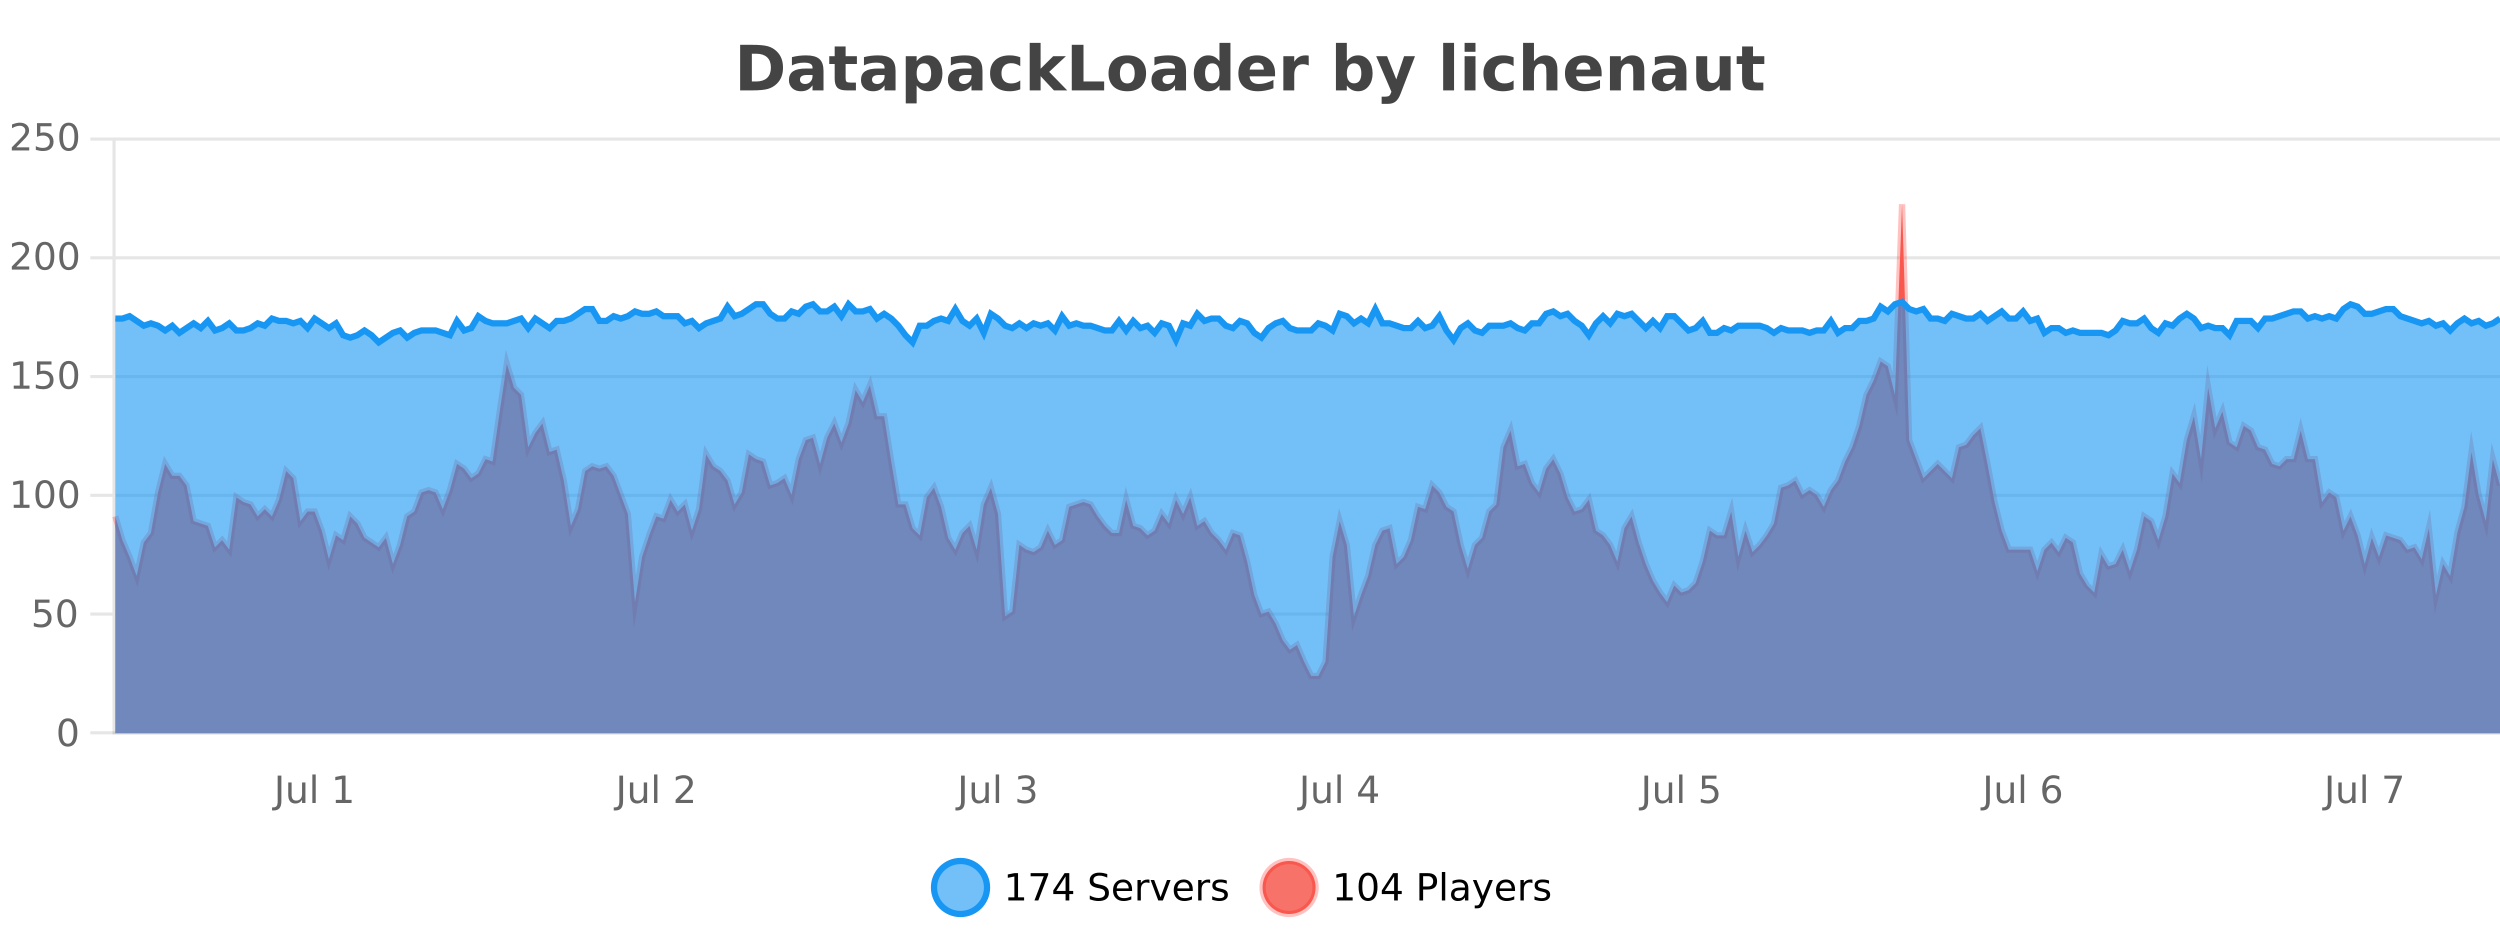
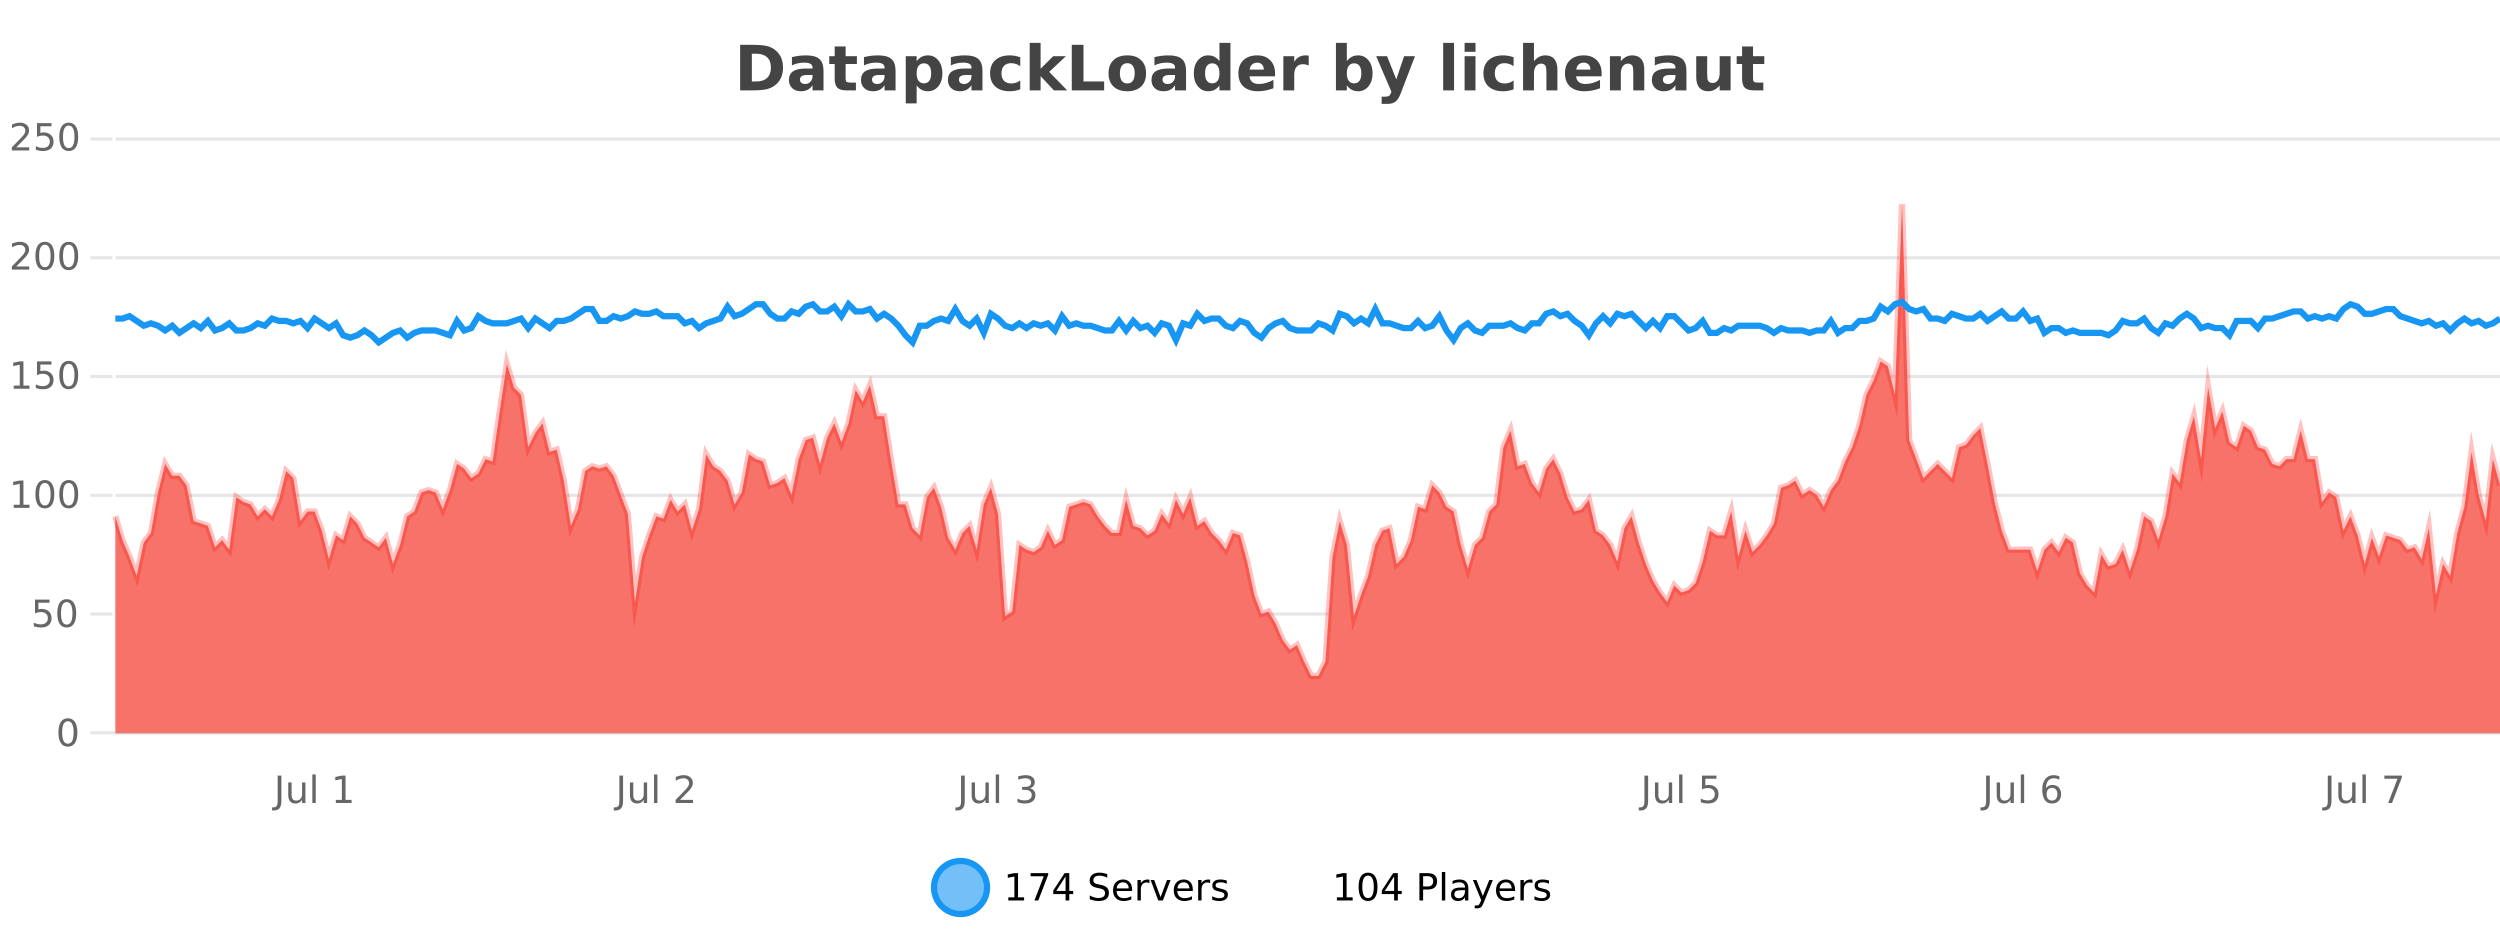
<svg xmlns="http://www.w3.org/2000/svg" width="800pt" height="300pt" viewBox="0 0 800 300" version="1.1">
  <defs>
    <clipPath id="clip1">
      <path d="M 270 263 L 345 263 L 345 300 L 270 300 Z M 270 263 " />
    </clipPath>
    <clipPath id="clip2">
      <path d="M 375 263 L 450 263 L 450 300 L 375 300 Z M 375 263 " />
    </clipPath>
    <clipPath id="clip3">
      <path d="M 36.906 65 L 800 65 L 800 234.602 L 36.906 234.602 Z M 36.906 65 " />
    </clipPath>
    <clipPath id="clip4">
      <path d="M 35.906 43 L 800 43 L 800 235.602 L 35.906 235.602 Z M 35.906 43 " />
    </clipPath>
    <clipPath id="clip5">
      <path d="M 36.906 96 L 800 96 L 800 234.602 L 36.906 234.602 Z M 36.906 96 " />
    </clipPath>
    <clipPath id="clip6">
      <path d="M 35.906 68 L 800 68 L 800 138 L 35.906 138 Z M 35.906 68 " />
    </clipPath>
  </defs>
  <g id="surface2485746">
    <rect x="0" y="0" width="800" height="300" style="fill:rgb(100%,100%,100%);fill-opacity:1;stroke:none;" />
    <path style="fill:none;stroke-width:1;stroke-linecap:butt;stroke-linejoin:miter;stroke:rgb(0%,0%,0%);stroke-opacity:0.098;stroke-miterlimit:10;" d="M 37 234.5 L 800 234.5 " />
    <path style="fill:none;stroke-width:1;stroke-linecap:butt;stroke-linejoin:miter;stroke:rgb(0%,0%,0%);stroke-opacity:0.098;stroke-miterlimit:10;" d="M 28.906 234.5 L 36 234.5 " />
    <path style="fill:none;stroke-width:1;stroke-linecap:butt;stroke-linejoin:miter;stroke:rgb(0%,0%,0%);stroke-opacity:0.098;stroke-miterlimit:10;" d="M 37 196.5 L 800 196.5 " />
    <path style="fill:none;stroke-width:1;stroke-linecap:butt;stroke-linejoin:miter;stroke:rgb(0%,0%,0%);stroke-opacity:0.098;stroke-miterlimit:10;" d="M 28.906 196.5 L 36 196.5 " />
    <path style="fill:none;stroke-width:1;stroke-linecap:butt;stroke-linejoin:miter;stroke:rgb(0%,0%,0%);stroke-opacity:0.098;stroke-miterlimit:10;" d="M 37 158.5 L 800 158.5 " />
    <path style="fill:none;stroke-width:1;stroke-linecap:butt;stroke-linejoin:miter;stroke:rgb(0%,0%,0%);stroke-opacity:0.098;stroke-miterlimit:10;" d="M 28.906 158.5 L 36 158.5 " />
    <path style="fill:none;stroke-width:1;stroke-linecap:butt;stroke-linejoin:miter;stroke:rgb(0%,0%,0%);stroke-opacity:0.098;stroke-miterlimit:10;" d="M 37 120.5 L 800 120.5 " />
    <path style="fill:none;stroke-width:1;stroke-linecap:butt;stroke-linejoin:miter;stroke:rgb(0%,0%,0%);stroke-opacity:0.098;stroke-miterlimit:10;" d="M 28.906 120.5 L 36 120.5 " />
    <path style="fill:none;stroke-width:1;stroke-linecap:butt;stroke-linejoin:miter;stroke:rgb(0%,0%,0%);stroke-opacity:0.098;stroke-miterlimit:10;" d="M 37 82.5 L 800 82.5 " />
    <path style="fill:none;stroke-width:1;stroke-linecap:butt;stroke-linejoin:miter;stroke:rgb(0%,0%,0%);stroke-opacity:0.098;stroke-miterlimit:10;" d="M 28.906 82.5 L 36 82.5 " />
    <path style="fill:none;stroke-width:1;stroke-linecap:butt;stroke-linejoin:miter;stroke:rgb(0%,0%,0%);stroke-opacity:0.098;stroke-miterlimit:10;" d="M 37 44.5 L 800 44.5 " />
    <path style="fill:none;stroke-width:1;stroke-linecap:butt;stroke-linejoin:miter;stroke:rgb(0%,0%,0%);stroke-opacity:0.098;stroke-miterlimit:10;" d="M 28.906 44.5 L 36 44.5 " />
    <path style=" stroke:none;fill-rule:nonzero;fill:rgb(9.02%,58.824%,95.294%);fill-opacity:0.6;" d="M 315.852 284 C 315.852 288.688 312.055 292.484 307.367 292.484 C 302.684 292.484 298.883 288.688 298.883 284 C 298.883 279.312 302.684 275.516 307.367 275.516 C 312.055 275.516 315.852 279.312 315.852 284 Z M 315.852 284 " />
    <g clip-path="url(#clip1)" clip-rule="nonzero">
      <path style="fill:none;stroke-width:2;stroke-linecap:butt;stroke-linejoin:miter;stroke:rgb(9.02%,58.824%,95.294%);stroke-opacity:1;stroke-miterlimit:10;" d="M 315.852 284 C 315.852 288.688 312.055 292.484 307.367 292.484 C 302.684 292.484 298.883 288.688 298.883 284 C 298.883 279.312 302.684 275.516 307.367 275.516 C 312.055 275.516 315.852 279.312 315.852 284 Z M 315.852 284 " />
    </g>
    <path style=" stroke:none;fill-rule:nonzero;fill:rgb(0%,0%,0%);fill-opacity:1;" d="M 322.664 287.156 L 324.602 287.156 L 324.602 280.484 L 322.492 280.906 L 322.492 279.828 L 324.586 279.406 L 325.773 279.406 L 325.773 287.156 L 327.711 287.156 L 327.711 288.156 L 322.664 288.156 Z M 329.801 279.406 L 335.426 279.406 L 335.426 279.906 L 332.254 288.156 L 331.02 288.156 L 334.004 280.406 L 329.801 280.406 Z M 340.984 280.438 L 338 285.109 L 340.984 285.109 Z M 340.672 279.406 L 342.172 279.406 L 342.172 285.109 L 343.422 285.109 L 343.422 286.094 L 342.172 286.094 L 342.172 288.156 L 340.984 288.156 L 340.984 286.094 L 337.047 286.094 L 337.047 284.953 Z M 354.32 279.688 L 354.32 280.844 C 353.871 280.637 353.445 280.48 353.039 280.375 C 352.641 280.262 352.262 280.203 351.898 280.203 C 351.25 280.203 350.75 280.328 350.398 280.578 C 350.055 280.828 349.883 281.188 349.883 281.656 C 349.883 282.043 349.996 282.336 350.227 282.531 C 350.453 282.73 350.898 282.887 351.555 283 L 352.258 283.156 C 353.141 283.324 353.793 283.621 354.211 284.047 C 354.637 284.465 354.852 285.027 354.852 285.734 C 354.852 286.59 354.562 287.234 353.992 287.672 C 353.43 288.109 352.594 288.328 351.492 288.328 C 351.086 288.328 350.648 288.281 350.18 288.188 C 349.711 288.094 349.227 287.953 348.727 287.766 L 348.727 286.547 C 349.203 286.82 349.672 287.023 350.133 287.156 C 350.602 287.293 351.055 287.359 351.492 287.359 C 352.168 287.359 352.688 287.23 353.055 286.969 C 353.43 286.699 353.617 286.32 353.617 285.828 C 353.617 285.402 353.48 285.07 353.211 284.828 C 352.949 284.578 352.516 284.398 351.914 284.281 L 351.195 284.141 C 350.309 283.965 349.668 283.688 349.273 283.312 C 348.887 282.938 348.695 282.418 348.695 281.75 C 348.695 280.969 348.965 280.359 349.508 279.922 C 350.047 279.477 350.797 279.25 351.758 279.25 C 352.172 279.25 352.59 279.289 353.008 279.359 C 353.434 279.434 353.871 279.543 354.32 279.688 Z M 362.266 284.609 L 362.266 285.125 L 357.297 285.125 C 357.348 285.875 357.57 286.445 357.969 286.828 C 358.375 287.215 358.93 287.406 359.641 287.406 C 360.055 287.406 360.457 287.359 360.844 287.266 C 361.238 287.164 361.629 287.008 362.016 286.797 L 362.016 287.828 C 361.617 287.984 361.219 288.105 360.812 288.188 C 360.406 288.281 359.992 288.328 359.578 288.328 C 358.535 288.328 357.707 288.027 357.094 287.422 C 356.477 286.809 356.172 285.98 356.172 284.938 C 356.172 283.867 356.461 283.016 357.047 282.391 C 357.629 281.758 358.41 281.438 359.391 281.438 C 360.273 281.438 360.973 281.727 361.484 282.297 C 362.004 282.859 362.266 283.633 362.266 284.609 Z M 361.188 284.281 C 361.176 283.699 361.008 283.23 360.688 282.875 C 360.363 282.523 359.938 282.344 359.406 282.344 C 358.801 282.344 358.316 282.516 357.953 282.859 C 357.598 283.203 357.395 283.684 357.344 284.297 Z M 367.836 282.594 C 367.711 282.531 367.574 282.484 367.43 282.453 C 367.293 282.414 367.137 282.391 366.961 282.391 C 366.355 282.391 365.887 282.59 365.555 282.984 C 365.23 283.383 365.07 283.953 365.07 284.703 L 365.07 288.156 L 363.992 288.156 L 363.992 281.594 L 365.07 281.594 L 365.07 282.609 C 365.297 282.215 365.594 281.922 365.961 281.734 C 366.324 281.539 366.766 281.438 367.289 281.438 C 367.359 281.438 367.438 281.445 367.523 281.453 C 367.617 281.465 367.715 281.48 367.82 281.5 Z M 368.195 281.594 L 369.336 281.594 L 371.383 287.094 L 373.445 281.594 L 374.586 281.594 L 372.117 288.156 L 370.648 288.156 Z M 381.688 284.609 L 381.688 285.125 L 376.719 285.125 C 376.77 285.875 376.992 286.445 377.391 286.828 C 377.797 287.215 378.352 287.406 379.062 287.406 C 379.477 287.406 379.879 287.359 380.266 287.266 C 380.66 287.164 381.051 287.008 381.438 286.797 L 381.438 287.828 C 381.039 287.984 380.641 288.105 380.234 288.188 C 379.828 288.281 379.414 288.328 379 288.328 C 377.957 288.328 377.129 288.027 376.516 287.422 C 375.898 286.809 375.594 285.98 375.594 284.938 C 375.594 283.867 375.883 283.016 376.469 282.391 C 377.051 281.758 377.832 281.438 378.812 281.438 C 379.695 281.438 380.395 281.727 380.906 282.297 C 381.426 282.859 381.688 283.633 381.688 284.609 Z M 380.609 284.281 C 380.598 283.699 380.43 283.23 380.109 282.875 C 379.785 282.523 379.359 282.344 378.828 282.344 C 378.223 282.344 377.738 282.516 377.375 282.859 C 377.02 283.203 376.816 283.684 376.766 284.297 Z M 387.258 282.594 C 387.133 282.531 386.996 282.484 386.852 282.453 C 386.715 282.414 386.559 282.391 386.383 282.391 C 385.777 282.391 385.309 282.59 384.977 282.984 C 384.652 283.383 384.492 283.953 384.492 284.703 L 384.492 288.156 L 383.414 288.156 L 383.414 281.594 L 384.492 281.594 L 384.492 282.609 C 384.719 282.215 385.016 281.922 385.383 281.734 C 385.746 281.539 386.188 281.438 386.711 281.438 C 386.781 281.438 386.859 281.445 386.945 281.453 C 387.039 281.465 387.137 281.48 387.242 281.5 Z M 392.562 281.781 L 392.562 282.812 C 392.258 282.656 391.941 282.543 391.609 282.469 C 391.285 282.387 390.945 282.344 390.594 282.344 C 390.062 282.344 389.66 282.43 389.391 282.594 C 389.117 282.75 388.984 282.996 388.984 283.328 C 388.984 283.578 389.078 283.777 389.266 283.922 C 389.461 284.059 389.852 284.188 390.438 284.312 L 390.797 284.406 C 391.566 284.562 392.113 284.793 392.438 285.094 C 392.758 285.398 392.922 285.812 392.922 286.344 C 392.922 286.961 392.676 287.445 392.188 287.797 C 391.707 288.152 391.047 288.328 390.203 288.328 C 389.848 288.328 389.477 288.289 389.094 288.219 C 388.719 288.156 388.32 288.059 387.906 287.922 L 387.906 286.797 C 388.301 287.008 388.691 287.164 389.078 287.266 C 389.461 287.371 389.848 287.422 390.234 287.422 C 390.734 287.422 391.117 287.34 391.391 287.172 C 391.672 286.996 391.812 286.746 391.812 286.422 C 391.812 286.133 391.711 285.906 391.516 285.75 C 391.316 285.594 390.883 285.445 390.219 285.297 L 389.844 285.219 C 389.176 285.074 388.691 284.855 388.391 284.562 C 388.098 284.273 387.953 283.875 387.953 283.375 C 387.953 282.75 388.172 282.273 388.609 281.938 C 389.047 281.605 389.664 281.438 390.469 281.438 C 390.863 281.438 391.238 281.469 391.594 281.531 C 391.945 281.586 392.27 281.668 392.562 281.781 Z M 317.367 277.016 " />
-     <path style=" stroke:none;fill-rule:nonzero;fill:rgb(96.863%,44.706%,40.784%);fill-opacity:1;" d="M 420.988 284 C 420.988 288.688 417.191 292.484 412.504 292.484 C 407.82 292.484 404.02 288.688 404.02 284 C 404.02 279.312 407.82 275.516 412.504 275.516 C 417.191 275.516 420.988 279.312 420.988 284 Z M 420.988 284 " />
    <g clip-path="url(#clip2)" clip-rule="nonzero">
-       <path style="fill:none;stroke-width:2;stroke-linecap:butt;stroke-linejoin:miter;stroke:rgb(100%,4.706%,0%);stroke-opacity:0.247;stroke-miterlimit:10;" d="M 420.988 284 C 420.988 288.688 417.191 292.484 412.504 292.484 C 407.82 292.484 404.02 288.688 404.02 284 C 404.02 279.312 407.82 275.516 412.504 275.516 C 417.191 275.516 420.988 279.312 420.988 284 Z M 420.988 284 " />
-     </g>
+       </g>
    <path style=" stroke:none;fill-rule:nonzero;fill:rgb(0%,0%,0%);fill-opacity:1;" d="M 427.805 287.156 L 429.742 287.156 L 429.742 280.484 L 427.633 280.906 L 427.633 279.828 L 429.727 279.406 L 430.914 279.406 L 430.914 287.156 L 432.852 287.156 L 432.852 288.156 L 427.805 288.156 Z M 437.766 280.188 C 437.16 280.188 436.703 280.492 436.391 281.094 C 436.086 281.688 435.938 282.59 435.938 283.797 C 435.938 284.996 436.086 285.898 436.391 286.5 C 436.703 287.094 437.16 287.391 437.766 287.391 C 438.379 287.391 438.836 287.094 439.141 286.5 C 439.453 285.898 439.609 284.996 439.609 283.797 C 439.609 282.59 439.453 281.688 439.141 281.094 C 438.836 280.492 438.379 280.188 437.766 280.188 Z M 437.766 279.25 C 438.742 279.25 439.492 279.641 440.016 280.422 C 440.535 281.195 440.797 282.32 440.797 283.797 C 440.797 285.266 440.535 286.391 440.016 287.172 C 439.492 287.945 438.742 288.328 437.766 288.328 C 436.785 288.328 436.035 287.945 435.516 287.172 C 435.004 286.391 434.75 285.266 434.75 283.797 C 434.75 282.32 435.004 281.195 435.516 280.422 C 436.035 279.641 436.785 279.25 437.766 279.25 Z M 446.117 280.438 L 443.133 285.109 L 446.117 285.109 Z M 445.805 279.406 L 447.305 279.406 L 447.305 285.109 L 448.555 285.109 L 448.555 286.094 L 447.305 286.094 L 447.305 288.156 L 446.117 288.156 L 446.117 286.094 L 442.18 286.094 L 442.18 284.953 Z M 455.398 280.375 L 455.398 283.672 L 456.883 283.672 C 457.434 283.672 457.859 283.531 458.164 283.25 C 458.465 282.961 458.617 282.547 458.617 282.016 C 458.617 281.496 458.465 281.094 458.164 280.812 C 457.859 280.523 457.434 280.375 456.883 280.375 Z M 454.211 279.406 L 456.883 279.406 C 457.871 279.406 458.617 279.633 459.117 280.078 C 459.617 280.516 459.867 281.164 459.867 282.016 C 459.867 282.883 459.617 283.539 459.117 283.984 C 458.617 284.422 457.871 284.641 456.883 284.641 L 455.398 284.641 L 455.398 288.156 L 454.211 288.156 Z M 461.398 279.031 L 462.477 279.031 L 462.477 288.156 L 461.398 288.156 Z M 467.719 284.859 C 466.852 284.859 466.25 284.961 465.906 285.156 C 465.57 285.355 465.406 285.695 465.406 286.172 C 465.406 286.559 465.531 286.867 465.781 287.094 C 466.039 287.312 466.383 287.422 466.812 287.422 C 467.414 287.422 467.895 287.215 468.25 286.797 C 468.613 286.371 468.797 285.805 468.797 285.094 L 468.797 284.859 Z M 469.875 284.406 L 469.875 288.156 L 468.797 288.156 L 468.797 287.156 C 468.547 287.555 468.238 287.852 467.875 288.047 C 467.508 288.234 467.062 288.328 466.531 288.328 C 465.852 288.328 465.316 288.141 464.922 287.766 C 464.523 287.383 464.328 286.875 464.328 286.25 C 464.328 285.512 464.57 284.953 465.062 284.578 C 465.562 284.203 466.301 284.016 467.281 284.016 L 468.797 284.016 L 468.797 283.906 C 468.797 283.406 468.629 283.023 468.297 282.75 C 467.973 282.48 467.52 282.344 466.938 282.344 C 466.562 282.344 466.191 282.391 465.828 282.484 C 465.473 282.578 465.133 282.715 464.812 282.891 L 464.812 281.891 C 465.207 281.734 465.586 281.621 465.953 281.547 C 466.328 281.477 466.691 281.438 467.047 281.438 C 467.992 281.438 468.703 281.684 469.172 282.172 C 469.641 282.664 469.875 283.406 469.875 284.406 Z M 474.82 288.766 C 474.516 289.547 474.219 290.055 473.93 290.297 C 473.637 290.535 473.25 290.656 472.773 290.656 L 471.914 290.656 L 471.914 289.75 L 472.539 289.75 C 472.84 289.75 473.07 289.676 473.227 289.531 C 473.391 289.395 473.574 289.066 473.773 288.547 L 473.977 288.047 L 471.32 281.594 L 472.461 281.594 L 474.508 286.719 L 476.57 281.594 L 477.711 281.594 Z M 484.812 284.609 L 484.812 285.125 L 479.844 285.125 C 479.895 285.875 480.117 286.445 480.516 286.828 C 480.922 287.215 481.477 287.406 482.188 287.406 C 482.602 287.406 483.004 287.359 483.391 287.266 C 483.785 287.164 484.176 287.008 484.562 286.797 L 484.562 287.828 C 484.164 287.984 483.766 288.105 483.359 288.188 C 482.953 288.281 482.539 288.328 482.125 288.328 C 481.082 288.328 480.254 288.027 479.641 287.422 C 479.023 286.809 478.719 285.98 478.719 284.938 C 478.719 283.867 479.008 283.016 479.594 282.391 C 480.176 281.758 480.957 281.438 481.938 281.438 C 482.82 281.438 483.52 281.727 484.031 282.297 C 484.551 282.859 484.812 283.633 484.812 284.609 Z M 483.734 284.281 C 483.723 283.699 483.555 283.23 483.234 282.875 C 482.91 282.523 482.484 282.344 481.953 282.344 C 481.348 282.344 480.863 282.516 480.5 282.859 C 480.145 283.203 479.941 283.684 479.891 284.297 Z M 490.383 282.594 C 490.258 282.531 490.121 282.484 489.977 282.453 C 489.84 282.414 489.684 282.391 489.508 282.391 C 488.902 282.391 488.434 282.59 488.102 282.984 C 487.777 283.383 487.617 283.953 487.617 284.703 L 487.617 288.156 L 486.539 288.156 L 486.539 281.594 L 487.617 281.594 L 487.617 282.609 C 487.844 282.215 488.141 281.922 488.508 281.734 C 488.871 281.539 489.312 281.438 489.836 281.438 C 489.906 281.438 489.984 281.445 490.07 281.453 C 490.164 281.465 490.262 281.48 490.367 281.5 Z M 495.691 281.781 L 495.691 282.812 C 495.387 282.656 495.07 282.543 494.738 282.469 C 494.414 282.387 494.074 282.344 493.723 282.344 C 493.191 282.344 492.789 282.43 492.52 282.594 C 492.246 282.75 492.113 282.996 492.113 283.328 C 492.113 283.578 492.207 283.777 492.395 283.922 C 492.59 284.059 492.98 284.188 493.566 284.312 L 493.926 284.406 C 494.695 284.562 495.242 284.793 495.566 285.094 C 495.887 285.398 496.051 285.812 496.051 286.344 C 496.051 286.961 495.805 287.445 495.316 287.797 C 494.836 288.152 494.176 288.328 493.332 288.328 C 492.977 288.328 492.605 288.289 492.223 288.219 C 491.848 288.156 491.449 288.059 491.035 287.922 L 491.035 286.797 C 491.43 287.008 491.82 287.164 492.207 287.266 C 492.59 287.371 492.977 287.422 493.363 287.422 C 493.863 287.422 494.246 287.34 494.52 287.172 C 494.801 286.996 494.941 286.746 494.941 286.422 C 494.941 286.133 494.84 285.906 494.645 285.75 C 494.445 285.594 494.012 285.445 493.348 285.297 L 492.973 285.219 C 492.305 285.074 491.82 284.855 491.52 284.562 C 491.227 284.273 491.082 283.875 491.082 283.375 C 491.082 282.75 491.301 282.273 491.738 281.938 C 492.176 281.605 492.793 281.438 493.598 281.438 C 493.992 281.438 494.367 281.469 494.723 281.531 C 495.074 281.586 495.398 281.668 495.691 281.781 Z M 422.504 277.016 " />
    <path style=" stroke:none;fill-rule:nonzero;fill:rgb(26.667%,26.667%,26.667%);fill-opacity:1;" d="M 240.594 17.188 L 240.594 26.078 L 241.938 26.078 C 243.477 26.078 244.656 25.699 245.469 24.938 C 246.281 24.18 246.688 23.07 246.688 21.609 C 246.688 20.172 246.281 19.078 245.469 18.328 C 244.664 17.57 243.488 17.188 241.938 17.188 Z M 236.844 14.344 L 240.797 14.344 C 243.016 14.344 244.664 14.5 245.75 14.812 C 246.832 15.125 247.758 15.664 248.531 16.422 C 249.219 17.078 249.727 17.84 250.062 18.703 C 250.395 19.559 250.562 20.527 250.562 21.609 C 250.562 22.715 250.395 23.699 250.062 24.562 C 249.727 25.43 249.219 26.188 248.531 26.844 C 247.75 27.594 246.812 28.133 245.719 28.453 C 244.625 28.766 242.984 28.922 240.797 28.922 L 236.844 28.922 Z M 258.18 24 C 257.449 24 256.902 24.125 256.539 24.375 C 256.172 24.617 255.992 24.98 255.992 25.469 C 255.992 25.906 256.137 26.25 256.43 26.5 C 256.73 26.75 257.141 26.875 257.664 26.875 C 258.32 26.875 258.871 26.641 259.32 26.172 C 259.777 25.703 260.008 25.117 260.008 24.406 L 260.008 24 Z M 263.523 22.688 L 263.523 28.922 L 260.008 28.922 L 260.008 27.297 C 259.539 27.965 259.008 28.449 258.414 28.75 C 257.828 29.051 257.117 29.203 256.273 29.203 C 255.148 29.203 254.23 28.875 253.523 28.219 C 252.812 27.555 252.461 26.695 252.461 25.641 C 252.461 24.359 252.898 23.422 253.773 22.828 C 254.656 22.227 256.047 21.922 257.945 21.922 L 260.008 21.922 L 260.008 21.641 C 260.008 21.09 259.789 20.688 259.352 20.438 C 258.914 20.18 258.23 20.047 257.305 20.047 C 256.555 20.047 255.855 20.125 255.211 20.281 C 254.562 20.43 253.965 20.648 253.414 20.938 L 253.414 18.281 C 254.164 18.094 254.914 17.953 255.664 17.859 C 256.422 17.766 257.184 17.719 257.945 17.719 C 259.914 17.719 261.336 18.109 262.211 18.891 C 263.086 19.664 263.523 20.93 263.523 22.688 Z M 270.598 14.875 L 270.598 17.984 L 274.207 17.984 L 274.207 20.484 L 270.598 20.484 L 270.598 25.125 C 270.598 25.637 270.695 25.98 270.895 26.156 C 271.102 26.336 271.504 26.422 272.098 26.422 L 273.895 26.422 L 273.895 28.922 L 270.895 28.922 C 269.52 28.922 268.539 28.637 267.957 28.062 C 267.383 27.48 267.098 26.5 267.098 25.125 L 267.098 20.484 L 265.363 20.484 L 265.363 17.984 L 267.098 17.984 L 267.098 14.875 Z M 281.234 24 C 280.504 24 279.957 24.125 279.594 24.375 C 279.227 24.617 279.047 24.98 279.047 25.469 C 279.047 25.906 279.191 26.25 279.484 26.5 C 279.785 26.75 280.195 26.875 280.719 26.875 C 281.375 26.875 281.926 26.641 282.375 26.172 C 282.832 25.703 283.062 25.117 283.062 24.406 L 283.062 24 Z M 286.578 22.688 L 286.578 28.922 L 283.062 28.922 L 283.062 27.297 C 282.594 27.965 282.062 28.449 281.469 28.75 C 280.883 29.051 280.172 29.203 279.328 29.203 C 278.203 29.203 277.285 28.875 276.578 28.219 C 275.867 27.555 275.516 26.695 275.516 25.641 C 275.516 24.359 275.953 23.422 276.828 22.828 C 277.711 22.227 279.102 21.922 281 21.922 L 283.062 21.922 L 283.062 21.641 C 283.062 21.09 282.844 20.688 282.406 20.438 C 281.969 20.18 281.285 20.047 280.359 20.047 C 279.609 20.047 278.91 20.125 278.266 20.281 C 277.617 20.43 277.02 20.648 276.469 20.938 L 276.469 18.281 C 277.219 18.094 277.969 17.953 278.719 17.859 C 279.477 17.766 280.238 17.719 281 17.719 C 282.969 17.719 284.391 18.109 285.266 18.891 C 286.141 19.664 286.578 20.93 286.578 22.688 Z M 293.328 27.344 L 293.328 33.078 L 289.844 33.078 L 289.844 17.984 L 293.328 17.984 L 293.328 19.578 C 293.816 18.945 294.352 18.477 294.938 18.172 C 295.52 17.871 296.191 17.719 296.953 17.719 C 298.305 17.719 299.414 18.258 300.281 19.328 C 301.145 20.402 301.578 21.781 301.578 23.469 C 301.578 25.148 301.145 26.523 300.281 27.594 C 299.414 28.668 298.305 29.203 296.953 29.203 C 296.191 29.203 295.52 29.051 294.938 28.75 C 294.352 28.449 293.816 27.98 293.328 27.344 Z M 295.656 20.266 C 294.906 20.266 294.328 20.543 293.922 21.094 C 293.523 21.637 293.328 22.43 293.328 23.469 C 293.328 24.5 293.523 25.293 293.922 25.844 C 294.328 26.398 294.906 26.672 295.656 26.672 C 296.406 26.672 296.977 26.402 297.375 25.859 C 297.77 25.309 297.969 24.512 297.969 23.469 C 297.969 22.43 297.77 21.637 297.375 21.094 C 296.977 20.543 296.406 20.266 295.656 20.266 Z M 309.047 24 C 308.316 24 307.77 24.125 307.406 24.375 C 307.039 24.617 306.859 24.98 306.859 25.469 C 306.859 25.906 307.004 26.25 307.297 26.5 C 307.598 26.75 308.008 26.875 308.531 26.875 C 309.188 26.875 309.738 26.641 310.188 26.172 C 310.645 25.703 310.875 25.117 310.875 24.406 L 310.875 24 Z M 314.391 22.688 L 314.391 28.922 L 310.875 28.922 L 310.875 27.297 C 310.406 27.965 309.875 28.449 309.281 28.75 C 308.695 29.051 307.984 29.203 307.141 29.203 C 306.016 29.203 305.098 28.875 304.391 28.219 C 303.68 27.555 303.328 26.695 303.328 25.641 C 303.328 24.359 303.766 23.422 304.641 22.828 C 305.523 22.227 306.914 21.922 308.812 21.922 L 310.875 21.922 L 310.875 21.641 C 310.875 21.09 310.656 20.688 310.219 20.438 C 309.781 20.18 309.098 20.047 308.172 20.047 C 307.422 20.047 306.723 20.125 306.078 20.281 C 305.43 20.43 304.832 20.648 304.281 20.938 L 304.281 18.281 C 305.031 18.094 305.781 17.953 306.531 17.859 C 307.289 17.766 308.051 17.719 308.812 17.719 C 310.781 17.719 312.203 18.109 313.078 18.891 C 313.953 19.664 314.391 20.93 314.391 22.688 Z M 326.484 18.328 L 326.484 21.172 C 326.016 20.852 325.539 20.609 325.062 20.453 C 324.582 20.297 324.082 20.219 323.562 20.219 C 322.594 20.219 321.832 20.508 321.281 21.078 C 320.738 21.641 320.469 22.438 320.469 23.469 C 320.469 24.492 320.738 25.289 321.281 25.859 C 321.832 26.422 322.594 26.703 323.562 26.703 C 324.113 26.703 324.633 26.625 325.125 26.469 C 325.613 26.305 326.066 26.059 326.484 25.734 L 326.484 28.594 C 325.941 28.805 325.391 28.953 324.828 29.047 C 324.266 29.148 323.695 29.203 323.125 29.203 C 321.156 29.203 319.613 28.699 318.5 27.688 C 317.383 26.68 316.828 25.273 316.828 23.469 C 316.828 21.656 317.383 20.246 318.5 19.234 C 319.613 18.227 321.156 17.719 323.125 17.719 C 323.695 17.719 324.258 17.773 324.812 17.875 C 325.375 17.969 325.93 18.121 326.484 18.328 Z M 329.508 13.719 L 332.992 13.719 L 332.992 22 L 337.023 17.984 L 341.086 17.984 L 335.742 23 L 341.508 28.922 L 337.258 28.922 L 332.992 24.359 L 332.992 28.922 L 329.508 28.922 Z M 342.969 14.344 L 346.719 14.344 L 346.719 26.078 L 353.328 26.078 L 353.328 28.922 L 342.969 28.922 Z M 360.758 20.219 C 359.977 20.219 359.383 20.5 358.977 21.062 C 358.57 21.617 358.367 22.418 358.367 23.469 C 358.367 24.512 358.57 25.312 358.977 25.875 C 359.383 26.43 359.977 26.703 360.758 26.703 C 361.516 26.703 362.094 26.43 362.492 25.875 C 362.898 25.312 363.102 24.512 363.102 23.469 C 363.102 22.418 362.898 21.617 362.492 21.062 C 362.094 20.5 361.516 20.219 360.758 20.219 Z M 360.758 17.719 C 362.633 17.719 364.094 18.23 365.148 19.25 C 366.211 20.262 366.742 21.668 366.742 23.469 C 366.742 25.262 366.211 26.668 365.148 27.688 C 364.094 28.699 362.633 29.203 360.758 29.203 C 358.859 29.203 357.383 28.699 356.32 27.688 C 355.258 26.668 354.727 25.262 354.727 23.469 C 354.727 21.668 355.258 20.262 356.32 19.25 C 357.383 18.23 358.859 17.719 360.758 17.719 Z M 374.188 24 C 373.457 24 372.91 24.125 372.547 24.375 C 372.18 24.617 372 24.98 372 25.469 C 372 25.906 372.145 26.25 372.438 26.5 C 372.738 26.75 373.148 26.875 373.672 26.875 C 374.328 26.875 374.879 26.641 375.328 26.172 C 375.785 25.703 376.016 25.117 376.016 24.406 L 376.016 24 Z M 379.531 22.688 L 379.531 28.922 L 376.016 28.922 L 376.016 27.297 C 375.547 27.965 375.016 28.449 374.422 28.75 C 373.836 29.051 373.125 29.203 372.281 29.203 C 371.156 29.203 370.238 28.875 369.531 28.219 C 368.82 27.555 368.469 26.695 368.469 25.641 C 368.469 24.359 368.906 23.422 369.781 22.828 C 370.664 22.227 372.055 21.922 373.953 21.922 L 376.016 21.922 L 376.016 21.641 C 376.016 21.09 375.797 20.688 375.359 20.438 C 374.922 20.18 374.238 20.047 373.312 20.047 C 372.562 20.047 371.863 20.125 371.219 20.281 C 370.57 20.43 369.973 20.648 369.422 20.938 L 369.422 18.281 C 370.172 18.094 370.922 17.953 371.672 17.859 C 372.43 17.766 373.191 17.719 373.953 17.719 C 375.922 17.719 377.344 18.109 378.219 18.891 C 379.094 19.664 379.531 20.93 379.531 22.688 Z M 390.227 19.578 L 390.227 13.719 L 393.742 13.719 L 393.742 28.922 L 390.227 28.922 L 390.227 27.344 C 389.746 27.992 389.215 28.465 388.633 28.766 C 388.047 29.055 387.375 29.203 386.617 29.203 C 385.273 29.203 384.168 28.668 383.305 27.594 C 382.438 26.523 382.008 25.148 382.008 23.469 C 382.008 21.781 382.438 20.402 383.305 19.328 C 384.168 18.258 385.273 17.719 386.617 17.719 C 387.375 17.719 388.047 17.871 388.633 18.172 C 389.215 18.477 389.746 18.945 390.227 19.578 Z M 387.914 26.672 C 388.664 26.672 389.234 26.402 389.633 25.859 C 390.027 25.309 390.227 24.512 390.227 23.469 C 390.227 22.43 390.027 21.637 389.633 21.094 C 389.234 20.543 388.664 20.266 387.914 20.266 C 387.172 20.266 386.605 20.543 386.211 21.094 C 385.812 21.637 385.617 22.43 385.617 23.469 C 385.617 24.512 385.812 25.309 386.211 25.859 C 386.605 26.402 387.172 26.672 387.914 26.672 Z M 408.016 23.422 L 408.016 24.422 L 399.844 24.422 C 399.926 25.246 400.223 25.859 400.734 26.266 C 401.242 26.672 401.953 26.875 402.859 26.875 C 403.598 26.875 404.352 26.766 405.125 26.547 C 405.895 26.328 406.688 26 407.5 25.562 L 407.5 28.25 C 406.676 28.562 405.848 28.797 405.016 28.953 C 404.191 29.117 403.367 29.203 402.547 29.203 C 400.566 29.203 399.023 28.703 397.922 27.703 C 396.828 26.695 396.281 25.281 396.281 23.469 C 396.281 21.68 396.816 20.273 397.891 19.25 C 398.973 18.23 400.457 17.719 402.344 17.719 C 404.062 17.719 405.438 18.242 406.469 19.281 C 407.5 20.312 408.016 21.695 408.016 23.422 Z M 404.422 22.266 C 404.422 21.602 404.227 21.062 403.844 20.656 C 403.457 20.25 402.953 20.047 402.328 20.047 C 401.648 20.047 401.098 20.242 400.672 20.625 C 400.254 21 399.992 21.547 399.891 22.266 Z M 418.797 20.969 C 418.484 20.824 418.176 20.719 417.875 20.656 C 417.57 20.586 417.27 20.547 416.969 20.547 C 416.062 20.547 415.363 20.836 414.875 21.406 C 414.395 21.98 414.156 22.805 414.156 23.875 L 414.156 28.922 L 410.672 28.922 L 410.672 17.984 L 414.156 17.984 L 414.156 19.781 C 414.602 19.062 415.117 18.543 415.703 18.219 C 416.285 17.887 416.984 17.719 417.797 17.719 C 417.922 17.719 418.051 17.727 418.188 17.734 C 418.32 17.746 418.52 17.766 418.781 17.797 Z M 433.312 26.672 C 434.062 26.672 434.633 26.402 435.031 25.859 C 435.426 25.309 435.625 24.512 435.625 23.469 C 435.625 22.43 435.426 21.637 435.031 21.094 C 434.633 20.543 434.062 20.266 433.312 20.266 C 432.562 20.266 431.984 20.543 431.578 21.094 C 431.18 21.637 430.984 22.43 430.984 23.469 C 430.984 24.5 431.18 25.293 431.578 25.844 C 431.984 26.398 432.562 26.672 433.312 26.672 Z M 430.984 19.578 C 431.473 18.945 432.008 18.477 432.594 18.172 C 433.176 17.871 433.848 17.719 434.609 17.719 C 435.961 17.719 437.07 18.258 437.938 19.328 C 438.801 20.402 439.234 21.781 439.234 23.469 C 439.234 25.148 438.801 26.523 437.938 27.594 C 437.07 28.668 435.961 29.203 434.609 29.203 C 433.848 29.203 433.176 29.051 432.594 28.75 C 432.008 28.449 431.473 27.98 430.984 27.344 L 430.984 28.922 L 427.5 28.922 L 427.5 13.719 L 430.984 13.719 Z M 440.375 17.984 L 443.859 17.984 L 446.812 25.406 L 449.312 17.984 L 452.797 17.984 L 448.203 29.953 C 447.742 31.172 447.203 32.02 446.578 32.5 C 445.961 32.988 445.156 33.234 444.156 33.234 L 442.125 33.234 L 442.125 30.938 L 443.219 30.938 C 443.812 30.938 444.242 30.844 444.516 30.656 C 444.785 30.469 444.992 30.129 445.141 29.641 L 445.25 29.344 Z M 461.812 13.719 L 465.297 13.719 L 465.297 28.922 L 461.812 28.922 Z M 468.672 17.984 L 472.156 17.984 L 472.156 28.922 L 468.672 28.922 Z M 468.672 13.719 L 472.156 13.719 L 472.156 16.578 L 468.672 16.578 Z M 484.352 18.328 L 484.352 21.172 C 483.883 20.852 483.406 20.609 482.93 20.453 C 482.449 20.297 481.949 20.219 481.43 20.219 C 480.461 20.219 479.699 20.508 479.148 21.078 C 478.605 21.641 478.336 22.438 478.336 23.469 C 478.336 24.492 478.605 25.289 479.148 25.859 C 479.699 26.422 480.461 26.703 481.43 26.703 C 481.98 26.703 482.5 26.625 482.992 26.469 C 483.48 26.305 483.934 26.059 484.352 25.734 L 484.352 28.594 C 483.809 28.805 483.258 28.953 482.695 29.047 C 482.133 29.148 481.562 29.203 480.992 29.203 C 479.023 29.203 477.48 28.699 476.367 27.688 C 475.25 26.68 474.695 25.273 474.695 23.469 C 474.695 21.656 475.25 20.246 476.367 19.234 C 477.48 18.227 479.023 17.719 480.992 17.719 C 481.562 17.719 482.125 17.773 482.68 17.875 C 483.242 17.969 483.797 18.121 484.352 18.328 Z M 498.367 22.266 L 498.367 28.922 L 494.852 28.922 L 494.852 23.844 C 494.852 22.887 494.828 22.23 494.789 21.875 C 494.746 21.512 494.672 21.246 494.57 21.078 C 494.434 20.852 494.246 20.672 494.008 20.547 C 493.777 20.422 493.512 20.359 493.211 20.359 C 492.48 20.359 491.906 20.641 491.492 21.203 C 491.074 21.766 490.867 22.547 490.867 23.547 L 490.867 28.922 L 487.383 28.922 L 487.383 13.719 L 490.867 13.719 L 490.867 19.578 C 491.398 18.945 491.961 18.477 492.555 18.172 C 493.148 17.871 493.797 17.719 494.508 17.719 C 495.777 17.719 496.734 18.109 497.383 18.891 C 498.039 19.664 498.367 20.789 498.367 22.266 Z M 512.523 23.422 L 512.523 24.422 L 504.352 24.422 C 504.434 25.246 504.73 25.859 505.242 26.266 C 505.75 26.672 506.461 26.875 507.367 26.875 C 508.105 26.875 508.859 26.766 509.633 26.547 C 510.402 26.328 511.195 26 512.008 25.562 L 512.008 28.25 C 511.184 28.562 510.355 28.797 509.523 28.953 C 508.699 29.117 507.875 29.203 507.055 29.203 C 505.074 29.203 503.531 28.703 502.43 27.703 C 501.336 26.695 500.789 25.281 500.789 23.469 C 500.789 21.68 501.324 20.273 502.398 19.25 C 503.48 18.23 504.965 17.719 506.852 17.719 C 508.57 17.719 509.945 18.242 510.977 19.281 C 512.008 20.312 512.523 21.695 512.523 23.422 Z M 508.93 22.266 C 508.93 21.602 508.734 21.062 508.352 20.656 C 507.965 20.25 507.461 20.047 506.836 20.047 C 506.156 20.047 505.605 20.242 505.18 20.625 C 504.762 21 504.5 21.547 504.398 22.266 Z M 526.168 22.266 L 526.168 28.922 L 522.652 28.922 L 522.652 23.828 C 522.652 22.883 522.629 22.23 522.59 21.875 C 522.547 21.512 522.473 21.246 522.371 21.078 C 522.234 20.852 522.047 20.672 521.809 20.547 C 521.578 20.422 521.312 20.359 521.012 20.359 C 520.281 20.359 519.707 20.641 519.293 21.203 C 518.875 21.766 518.668 22.547 518.668 23.547 L 518.668 28.922 L 515.184 28.922 L 515.184 17.984 L 518.668 17.984 L 518.668 19.578 C 519.199 18.945 519.762 18.477 520.355 18.172 C 520.949 17.871 521.598 17.719 522.309 17.719 C 523.578 17.719 524.535 18.109 525.184 18.891 C 525.84 19.664 526.168 20.789 526.168 22.266 Z M 534.312 24 C 533.582 24 533.035 24.125 532.672 24.375 C 532.305 24.617 532.125 24.98 532.125 25.469 C 532.125 25.906 532.27 26.25 532.562 26.5 C 532.863 26.75 533.273 26.875 533.797 26.875 C 534.453 26.875 535.004 26.641 535.453 26.172 C 535.91 25.703 536.141 25.117 536.141 24.406 L 536.141 24 Z M 539.656 22.688 L 539.656 28.922 L 536.141 28.922 L 536.141 27.297 C 535.672 27.965 535.141 28.449 534.547 28.75 C 533.961 29.051 533.25 29.203 532.406 29.203 C 531.281 29.203 530.363 28.875 529.656 28.219 C 528.945 27.555 528.594 26.695 528.594 25.641 C 528.594 24.359 529.031 23.422 529.906 22.828 C 530.789 22.227 532.18 21.922 534.078 21.922 L 536.141 21.922 L 536.141 21.641 C 536.141 21.09 535.922 20.688 535.484 20.438 C 535.047 20.18 534.363 20.047 533.438 20.047 C 532.688 20.047 531.988 20.125 531.344 20.281 C 530.695 20.43 530.098 20.648 529.547 20.938 L 529.547 18.281 C 530.297 18.094 531.047 17.953 531.797 17.859 C 532.555 17.766 533.316 17.719 534.078 17.719 C 536.047 17.719 537.469 18.109 538.344 18.891 C 539.219 19.664 539.656 20.93 539.656 22.688 Z M 542.793 24.656 L 542.793 17.984 L 546.309 17.984 L 546.309 19.078 C 546.309 19.672 546.301 20.418 546.293 21.312 C 546.293 22.211 546.293 22.805 546.293 23.094 C 546.293 23.98 546.312 24.617 546.355 25 C 546.406 25.387 546.484 25.668 546.59 25.844 C 546.734 26.074 546.922 26.25 547.152 26.375 C 547.379 26.5 547.645 26.562 547.949 26.562 C 548.676 26.562 549.25 26.281 549.668 25.719 C 550.082 25.156 550.293 24.383 550.293 23.391 L 550.293 17.984 L 553.793 17.984 L 553.793 28.922 L 550.293 28.922 L 550.293 27.344 C 549.762 27.98 549.199 28.449 548.605 28.75 C 548.02 29.051 547.375 29.203 546.668 29.203 C 545.406 29.203 544.441 28.82 543.777 28.047 C 543.121 27.266 542.793 26.137 542.793 24.656 Z M 560.969 14.875 L 560.969 17.984 L 564.578 17.984 L 564.578 20.484 L 560.969 20.484 L 560.969 25.125 C 560.969 25.637 561.066 25.98 561.266 26.156 C 561.473 26.336 561.875 26.422 562.469 26.422 L 564.266 26.422 L 564.266 28.922 L 561.266 28.922 C 559.891 28.922 558.91 28.637 558.328 28.062 C 557.754 27.48 557.469 26.5 557.469 25.125 L 557.469 20.484 L 555.734 20.484 L 555.734 17.984 L 557.469 17.984 L 557.469 14.875 Z M 235 10.359 " />
    <path style="fill:none;stroke-width:1;stroke-linecap:butt;stroke-linejoin:miter;stroke:rgb(0%,0%,0%);stroke-opacity:0.098;stroke-miterlimit:10;" d="M 36 234.5 L 801 234.5 " />
    <path style=" stroke:none;fill-rule:nonzero;fill:rgb(40%,40%,40%);fill-opacity:1;" d="M 88.855 248.203 L 90.043 248.203 L 90.043 256.344 C 90.043 257.395 89.84 258.16 89.434 258.641 C 89.035 259.117 88.395 259.359 87.512 259.359 L 87.059 259.359 L 87.059 258.359 L 87.434 258.359 C 87.953 258.359 88.316 258.211 88.527 257.922 C 88.746 257.629 88.855 257.102 88.855 256.344 Z M 92.238 254.359 L 92.238 250.391 L 93.316 250.391 L 93.316 254.328 C 93.316 254.945 93.434 255.406 93.676 255.719 C 93.926 256.031 94.289 256.188 94.77 256.188 C 95.352 256.188 95.809 256.008 96.145 255.641 C 96.488 255.266 96.66 254.758 96.66 254.109 L 96.66 250.391 L 97.738 250.391 L 97.738 256.953 L 96.66 256.953 L 96.66 255.938 C 96.398 256.344 96.098 256.648 95.754 256.844 C 95.41 257.031 95.008 257.125 94.551 257.125 C 93.789 257.125 93.211 256.891 92.816 256.422 C 92.43 255.953 92.238 255.266 92.238 254.359 Z M 94.957 250.234 Z M 99.953 247.828 L 101.031 247.828 L 101.031 256.953 L 99.953 256.953 Z M 107.461 255.953 L 109.398 255.953 L 109.398 249.281 L 107.289 249.703 L 107.289 248.625 L 109.383 248.203 L 110.57 248.203 L 110.57 255.953 L 112.508 255.953 L 112.508 256.953 L 107.461 256.953 Z M 87.684 245.816 " />
    <path style=" stroke:none;fill-rule:nonzero;fill:rgb(40%,40%,40%);fill-opacity:1;" d="M 198.195 248.203 L 199.383 248.203 L 199.383 256.344 C 199.383 257.395 199.18 258.16 198.773 258.641 C 198.375 259.117 197.734 259.359 196.852 259.359 L 196.398 259.359 L 196.398 258.359 L 196.773 258.359 C 197.293 258.359 197.656 258.211 197.867 257.922 C 198.086 257.629 198.195 257.102 198.195 256.344 Z M 201.578 254.359 L 201.578 250.391 L 202.656 250.391 L 202.656 254.328 C 202.656 254.945 202.773 255.406 203.016 255.719 C 203.266 256.031 203.629 256.188 204.109 256.188 C 204.691 256.188 205.148 256.008 205.484 255.641 C 205.828 255.266 206 254.758 206 254.109 L 206 250.391 L 207.078 250.391 L 207.078 256.953 L 206 256.953 L 206 255.938 C 205.738 256.344 205.438 256.648 205.094 256.844 C 204.75 257.031 204.348 257.125 203.891 257.125 C 203.129 257.125 202.551 256.891 202.156 256.422 C 201.77 255.953 201.578 255.266 201.578 254.359 Z M 204.297 250.234 Z M 209.293 247.828 L 210.371 247.828 L 210.371 256.953 L 209.293 256.953 Z M 217.613 255.953 L 221.754 255.953 L 221.754 256.953 L 216.191 256.953 L 216.191 255.953 C 216.637 255.496 217.246 254.875 218.02 254.094 C 218.801 253.305 219.289 252.793 219.488 252.562 C 219.871 252.148 220.137 251.793 220.285 251.5 C 220.441 251.199 220.52 250.906 220.52 250.625 C 220.52 250.156 220.352 249.777 220.02 249.484 C 219.695 249.195 219.273 249.047 218.754 249.047 C 218.379 249.047 217.98 249.109 217.566 249.234 C 217.16 249.359 216.723 249.559 216.254 249.828 L 216.254 248.625 C 216.73 248.438 217.176 248.297 217.582 248.203 C 217.996 248.102 218.379 248.047 218.723 248.047 C 219.629 248.047 220.352 248.277 220.895 248.734 C 221.434 249.184 221.707 249.789 221.707 250.547 C 221.707 250.902 221.637 251.242 221.504 251.562 C 221.367 251.887 221.121 252.266 220.77 252.703 C 220.664 252.82 220.352 253.148 219.832 253.688 C 219.309 254.23 218.57 254.984 217.613 255.953 Z M 197.023 245.816 " />
    <path style=" stroke:none;fill-rule:nonzero;fill:rgb(40%,40%,40%);fill-opacity:1;" d="M 307.535 248.203 L 308.723 248.203 L 308.723 256.344 C 308.723 257.395 308.52 258.16 308.113 258.641 C 307.715 259.117 307.074 259.359 306.191 259.359 L 305.738 259.359 L 305.738 258.359 L 306.113 258.359 C 306.633 258.359 306.996 258.211 307.207 257.922 C 307.426 257.629 307.535 257.102 307.535 256.344 Z M 310.918 254.359 L 310.918 250.391 L 311.996 250.391 L 311.996 254.328 C 311.996 254.945 312.113 255.406 312.355 255.719 C 312.605 256.031 312.969 256.188 313.449 256.188 C 314.031 256.188 314.488 256.008 314.824 255.641 C 315.168 255.266 315.34 254.758 315.34 254.109 L 315.34 250.391 L 316.418 250.391 L 316.418 256.953 L 315.34 256.953 L 315.34 255.938 C 315.078 256.344 314.777 256.648 314.434 256.844 C 314.09 257.031 313.688 257.125 313.23 257.125 C 312.469 257.125 311.891 256.891 311.496 256.422 C 311.109 255.953 310.918 255.266 310.918 254.359 Z M 313.637 250.234 Z M 318.633 247.828 L 319.711 247.828 L 319.711 256.953 L 318.633 256.953 Z M 329.531 252.234 C 330.094 252.359 330.531 252.617 330.844 253 C 331.164 253.375 331.328 253.844 331.328 254.406 C 331.328 255.273 331.031 255.945 330.438 256.422 C 329.844 256.891 329 257.125 327.906 257.125 C 327.539 257.125 327.16 257.086 326.766 257.016 C 326.379 256.945 325.984 256.836 325.578 256.688 L 325.578 255.547 C 325.898 255.734 326.254 255.883 326.641 255.984 C 327.035 256.078 327.445 256.125 327.875 256.125 C 328.613 256.125 329.176 255.98 329.562 255.688 C 329.957 255.398 330.156 254.969 330.156 254.406 C 330.156 253.898 329.973 253.496 329.609 253.203 C 329.242 252.914 328.742 252.766 328.109 252.766 L 327.078 252.766 L 327.078 251.797 L 328.156 251.797 C 328.727 251.797 329.172 251.684 329.484 251.453 C 329.797 251.215 329.953 250.875 329.953 250.438 C 329.953 249.992 329.789 249.648 329.469 249.406 C 329.156 249.168 328.703 249.047 328.109 249.047 C 327.773 249.047 327.422 249.086 327.047 249.156 C 326.68 249.219 326.273 249.324 325.828 249.469 L 325.828 248.422 C 326.285 248.297 326.707 248.203 327.094 248.141 C 327.488 248.078 327.859 248.047 328.203 248.047 C 329.109 248.047 329.82 248.25 330.344 248.656 C 330.863 249.062 331.125 249.617 331.125 250.312 C 331.125 250.805 330.984 251.215 330.703 251.547 C 330.43 251.883 330.039 252.109 329.531 252.234 Z M 306.363 245.816 " />
-     <path style=" stroke:none;fill-rule:nonzero;fill:rgb(40%,40%,40%);fill-opacity:1;" d="M 416.875 248.203 L 418.062 248.203 L 418.062 256.344 C 418.062 257.395 417.859 258.16 417.453 258.641 C 417.055 259.117 416.414 259.359 415.531 259.359 L 415.078 259.359 L 415.078 258.359 L 415.453 258.359 C 415.973 258.359 416.336 258.211 416.547 257.922 C 416.766 257.629 416.875 257.102 416.875 256.344 Z M 420.258 254.359 L 420.258 250.391 L 421.336 250.391 L 421.336 254.328 C 421.336 254.945 421.453 255.406 421.695 255.719 C 421.945 256.031 422.309 256.188 422.789 256.188 C 423.371 256.188 423.828 256.008 424.164 255.641 C 424.508 255.266 424.68 254.758 424.68 254.109 L 424.68 250.391 L 425.758 250.391 L 425.758 256.953 L 424.68 256.953 L 424.68 255.938 C 424.418 256.344 424.117 256.648 423.773 256.844 C 423.43 257.031 423.027 257.125 422.57 257.125 C 421.809 257.125 421.23 256.891 420.836 256.422 C 420.449 255.953 420.258 255.266 420.258 254.359 Z M 422.977 250.234 Z M 427.973 247.828 L 429.051 247.828 L 429.051 256.953 L 427.973 256.953 Z M 438.527 249.234 L 435.543 253.906 L 438.527 253.906 Z M 438.215 248.203 L 439.715 248.203 L 439.715 253.906 L 440.965 253.906 L 440.965 254.891 L 439.715 254.891 L 439.715 256.953 L 438.527 256.953 L 438.527 254.891 L 434.59 254.891 L 434.59 253.75 Z M 415.703 245.816 " />
    <path style=" stroke:none;fill-rule:nonzero;fill:rgb(40%,40%,40%);fill-opacity:1;" d="M 526.215 248.203 L 527.402 248.203 L 527.402 256.344 C 527.402 257.395 527.199 258.16 526.793 258.641 C 526.395 259.117 525.754 259.359 524.871 259.359 L 524.418 259.359 L 524.418 258.359 L 524.793 258.359 C 525.312 258.359 525.676 258.211 525.887 257.922 C 526.105 257.629 526.215 257.102 526.215 256.344 Z M 529.598 254.359 L 529.598 250.391 L 530.676 250.391 L 530.676 254.328 C 530.676 254.945 530.793 255.406 531.035 255.719 C 531.285 256.031 531.648 256.188 532.129 256.188 C 532.711 256.188 533.168 256.008 533.504 255.641 C 533.848 255.266 534.02 254.758 534.02 254.109 L 534.02 250.391 L 535.098 250.391 L 535.098 256.953 L 534.02 256.953 L 534.02 255.938 C 533.758 256.344 533.457 256.648 533.113 256.844 C 532.77 257.031 532.367 257.125 531.91 257.125 C 531.148 257.125 530.57 256.891 530.176 256.422 C 529.789 255.953 529.598 255.266 529.598 254.359 Z M 532.316 250.234 Z M 537.312 247.828 L 538.391 247.828 L 538.391 256.953 L 537.312 256.953 Z M 544.633 248.203 L 549.273 248.203 L 549.273 249.203 L 545.711 249.203 L 545.711 251.344 C 545.887 251.281 546.059 251.242 546.227 251.219 C 546.402 251.188 546.574 251.172 546.742 251.172 C 547.719 251.172 548.496 251.445 549.07 251.984 C 549.641 252.516 549.93 253.234 549.93 254.141 C 549.93 255.09 549.633 255.824 549.039 256.344 C 548.453 256.867 547.633 257.125 546.57 257.125 C 546.195 257.125 545.812 257.094 545.43 257.031 C 545.055 256.969 544.664 256.875 544.258 256.75 L 544.258 255.562 C 544.609 255.75 544.977 255.891 545.352 255.984 C 545.727 256.078 546.121 256.125 546.539 256.125 C 547.215 256.125 547.75 255.949 548.148 255.594 C 548.543 255.242 548.742 254.758 548.742 254.141 C 548.742 253.539 548.543 253.059 548.148 252.703 C 547.75 252.352 547.215 252.172 546.539 252.172 C 546.227 252.172 545.906 252.211 545.586 252.281 C 545.273 252.344 544.953 252.449 544.633 252.594 Z M 525.043 245.816 " />
    <path style=" stroke:none;fill-rule:nonzero;fill:rgb(40%,40%,40%);fill-opacity:1;" d="M 635.555 248.203 L 636.742 248.203 L 636.742 256.344 C 636.742 257.395 636.539 258.16 636.133 258.641 C 635.734 259.117 635.094 259.359 634.211 259.359 L 633.758 259.359 L 633.758 258.359 L 634.133 258.359 C 634.652 258.359 635.016 258.211 635.227 257.922 C 635.445 257.629 635.555 257.102 635.555 256.344 Z M 638.938 254.359 L 638.938 250.391 L 640.016 250.391 L 640.016 254.328 C 640.016 254.945 640.133 255.406 640.375 255.719 C 640.625 256.031 640.988 256.188 641.469 256.188 C 642.051 256.188 642.508 256.008 642.844 255.641 C 643.188 255.266 643.359 254.758 643.359 254.109 L 643.359 250.391 L 644.438 250.391 L 644.438 256.953 L 643.359 256.953 L 643.359 255.938 C 643.098 256.344 642.797 256.648 642.453 256.844 C 642.109 257.031 641.707 257.125 641.25 257.125 C 640.488 257.125 639.91 256.891 639.516 256.422 C 639.129 255.953 638.938 255.266 638.938 254.359 Z M 641.656 250.234 Z M 646.652 247.828 L 647.73 247.828 L 647.73 256.953 L 646.652 256.953 Z M 656.645 252.109 C 656.113 252.109 655.691 252.293 655.379 252.656 C 655.066 253.023 654.91 253.516 654.91 254.141 C 654.91 254.777 655.066 255.277 655.379 255.641 C 655.691 256.008 656.113 256.188 656.645 256.188 C 657.176 256.188 657.59 256.008 657.895 255.641 C 658.207 255.277 658.363 254.777 658.363 254.141 C 658.363 253.516 658.207 253.023 657.895 252.656 C 657.59 252.293 657.176 252.109 656.645 252.109 Z M 658.988 248.391 L 658.988 249.469 C 658.684 249.336 658.383 249.23 658.082 249.156 C 657.777 249.086 657.48 249.047 657.191 249.047 C 656.41 249.047 655.809 249.312 655.395 249.844 C 654.988 250.367 654.754 251.156 654.691 252.219 C 654.918 251.887 655.207 251.633 655.551 251.453 C 655.902 251.266 656.289 251.172 656.707 251.172 C 657.582 251.172 658.273 251.438 658.785 251.969 C 659.293 252.5 659.551 253.227 659.551 254.141 C 659.551 255.047 659.285 255.773 658.754 256.312 C 658.223 256.855 657.52 257.125 656.645 257.125 C 655.621 257.125 654.848 256.742 654.316 255.969 C 653.785 255.188 653.52 254.062 653.52 252.594 C 653.52 251.211 653.848 250.105 654.504 249.281 C 655.16 248.461 656.039 248.047 657.145 248.047 C 657.434 248.047 657.73 248.078 658.035 248.141 C 658.336 248.195 658.652 248.277 658.988 248.391 Z M 634.383 245.816 " />
    <path style=" stroke:none;fill-rule:nonzero;fill:rgb(40%,40%,40%);fill-opacity:1;" d="M 744.891 248.203 L 746.078 248.203 L 746.078 256.344 C 746.078 257.395 745.875 258.16 745.469 258.641 C 745.07 259.117 744.43 259.359 743.547 259.359 L 743.094 259.359 L 743.094 258.359 L 743.469 258.359 C 743.988 258.359 744.352 258.211 744.562 257.922 C 744.781 257.629 744.891 257.102 744.891 256.344 Z M 748.273 254.359 L 748.273 250.391 L 749.352 250.391 L 749.352 254.328 C 749.352 254.945 749.469 255.406 749.711 255.719 C 749.961 256.031 750.324 256.188 750.805 256.188 C 751.387 256.188 751.844 256.008 752.18 255.641 C 752.523 255.266 752.695 254.758 752.695 254.109 L 752.695 250.391 L 753.773 250.391 L 753.773 256.953 L 752.695 256.953 L 752.695 255.938 C 752.434 256.344 752.133 256.648 751.789 256.844 C 751.445 257.031 751.043 257.125 750.586 257.125 C 749.824 257.125 749.246 256.891 748.852 256.422 C 748.465 255.953 748.273 255.266 748.273 254.359 Z M 750.992 250.234 Z M 755.988 247.828 L 757.066 247.828 L 757.066 256.953 L 755.988 256.953 Z M 762.996 248.203 L 768.621 248.203 L 768.621 248.703 L 765.449 256.953 L 764.215 256.953 L 767.199 249.203 L 762.996 249.203 Z M 743.719 245.816 " />
-     <path style="fill:none;stroke-width:1;stroke-linecap:butt;stroke-linejoin:miter;stroke:rgb(0%,0%,0%);stroke-opacity:0.098;stroke-miterlimit:10;" d="M 36.5 44 L 36.5 235 " />
    <path style=" stroke:none;fill-rule:nonzero;fill:rgb(40%,40%,40%);fill-opacity:1;" d="M 21.719 230.789 C 21.113 230.789 20.656 231.094 20.344 231.695 C 20.039 232.289 19.891 233.191 19.891 234.398 C 19.891 235.598 20.039 236.5 20.344 237.102 C 20.656 237.695 21.113 237.992 21.719 237.992 C 22.332 237.992 22.789 237.695 23.094 237.102 C 23.406 236.5 23.562 235.598 23.562 234.398 C 23.562 233.191 23.406 232.289 23.094 231.695 C 22.789 231.094 22.332 230.789 21.719 230.789 Z M 21.719 229.852 C 22.695 229.852 23.445 230.242 23.969 231.023 C 24.488 231.797 24.75 232.922 24.75 234.398 C 24.75 235.867 24.488 236.992 23.969 237.773 C 23.445 238.547 22.695 238.93 21.719 238.93 C 20.738 238.93 19.988 238.547 19.469 237.773 C 18.957 236.992 18.703 235.867 18.703 234.398 C 18.703 232.922 18.957 231.797 19.469 231.023 C 19.988 230.242 20.738 229.852 21.719 229.852 Z M 17.906 227.617 " />
    <path style=" stroke:none;fill-rule:nonzero;fill:rgb(40%,40%,40%);fill-opacity:1;" d="M 11.203 191.883 L 15.844 191.883 L 15.844 192.883 L 12.281 192.883 L 12.281 195.023 C 12.457 194.961 12.629 194.922 12.797 194.898 C 12.973 194.867 13.145 194.852 13.312 194.852 C 14.289 194.852 15.066 195.125 15.641 195.664 C 16.211 196.195 16.5 196.914 16.5 197.82 C 16.5 198.77 16.203 199.504 15.609 200.023 C 15.023 200.547 14.203 200.805 13.141 200.805 C 12.766 200.805 12.383 200.773 12 200.711 C 11.625 200.648 11.234 200.555 10.828 200.43 L 10.828 199.242 C 11.18 199.43 11.547 199.57 11.922 199.664 C 12.297 199.758 12.691 199.805 13.109 199.805 C 13.785 199.805 14.32 199.629 14.719 199.273 C 15.113 198.922 15.312 198.438 15.312 197.82 C 15.312 197.219 15.113 196.738 14.719 196.383 C 14.32 196.031 13.785 195.852 13.109 195.852 C 12.797 195.852 12.477 195.891 12.156 195.961 C 11.844 196.023 11.523 196.129 11.203 196.273 Z M 21.352 192.664 C 20.746 192.664 20.289 192.969 19.977 193.57 C 19.672 194.164 19.523 195.066 19.523 196.273 C 19.523 197.473 19.672 198.375 19.977 198.977 C 20.289 199.57 20.746 199.867 21.352 199.867 C 21.965 199.867 22.422 199.57 22.727 198.977 C 23.039 198.375 23.195 197.473 23.195 196.273 C 23.195 195.066 23.039 194.164 22.727 193.57 C 22.422 192.969 21.965 192.664 21.352 192.664 Z M 21.352 191.727 C 22.328 191.727 23.078 192.117 23.602 192.898 C 24.121 193.672 24.383 194.797 24.383 196.273 C 24.383 197.742 24.121 198.867 23.602 199.648 C 23.078 200.422 22.328 200.805 21.352 200.805 C 20.371 200.805 19.621 200.422 19.102 199.648 C 18.59 198.867 18.336 197.742 18.336 196.273 C 18.336 194.797 18.59 193.672 19.102 192.898 C 19.621 192.117 20.371 191.727 21.352 191.727 Z M 9.906 189.496 " />
    <path style=" stroke:none;fill-rule:nonzero;fill:rgb(40%,40%,40%);fill-opacity:1;" d="M 4.391 161.516 L 6.328 161.516 L 6.328 154.844 L 4.219 155.266 L 4.219 154.188 L 6.312 153.766 L 7.5 153.766 L 7.5 161.516 L 9.438 161.516 L 9.438 162.516 L 4.391 162.516 Z M 14.352 154.547 C 13.746 154.547 13.289 154.852 12.977 155.453 C 12.672 156.047 12.523 156.949 12.523 158.156 C 12.523 159.355 12.672 160.258 12.977 160.859 C 13.289 161.453 13.746 161.75 14.352 161.75 C 14.965 161.75 15.422 161.453 15.727 160.859 C 16.039 160.258 16.195 159.355 16.195 158.156 C 16.195 156.949 16.039 156.047 15.727 155.453 C 15.422 154.852 14.965 154.547 14.352 154.547 Z M 14.352 153.609 C 15.328 153.609 16.078 154 16.602 154.781 C 17.121 155.555 17.383 156.68 17.383 158.156 C 17.383 159.625 17.121 160.75 16.602 161.531 C 16.078 162.305 15.328 162.688 14.352 162.688 C 13.371 162.688 12.621 162.305 12.102 161.531 C 11.59 160.75 11.336 159.625 11.336 158.156 C 11.336 156.68 11.59 155.555 12.102 154.781 C 12.621 154 13.371 153.609 14.352 153.609 Z M 21.988 154.547 C 21.383 154.547 20.926 154.852 20.613 155.453 C 20.309 156.047 20.16 156.949 20.16 158.156 C 20.16 159.355 20.309 160.258 20.613 160.859 C 20.926 161.453 21.383 161.75 21.988 161.75 C 22.602 161.75 23.059 161.453 23.363 160.859 C 23.676 160.258 23.832 159.355 23.832 158.156 C 23.832 156.949 23.676 156.047 23.363 155.453 C 23.059 154.852 22.602 154.547 21.988 154.547 Z M 21.988 153.609 C 22.965 153.609 23.715 154 24.238 154.781 C 24.758 155.555 25.02 156.68 25.02 158.156 C 25.02 159.625 24.758 160.75 24.238 161.531 C 23.715 162.305 22.965 162.688 21.988 162.688 C 21.008 162.688 20.258 162.305 19.738 161.531 C 19.227 160.75 18.973 159.625 18.973 158.156 C 18.973 156.68 19.227 155.555 19.738 154.781 C 20.258 154 21.008 153.609 21.988 153.609 Z M 2.906 151.375 " />
    <path style=" stroke:none;fill-rule:nonzero;fill:rgb(40%,40%,40%);fill-opacity:1;" d="M 4.391 123.391 L 6.328 123.391 L 6.328 116.719 L 4.219 117.141 L 4.219 116.062 L 6.312 115.641 L 7.5 115.641 L 7.5 123.391 L 9.438 123.391 L 9.438 124.391 L 4.391 124.391 Z M 11.836 115.641 L 16.477 115.641 L 16.477 116.641 L 12.914 116.641 L 12.914 118.781 C 13.09 118.719 13.262 118.68 13.43 118.656 C 13.605 118.625 13.777 118.609 13.945 118.609 C 14.922 118.609 15.699 118.883 16.273 119.422 C 16.844 119.953 17.133 120.672 17.133 121.578 C 17.133 122.527 16.836 123.262 16.242 123.781 C 15.656 124.305 14.836 124.562 13.773 124.562 C 13.398 124.562 13.016 124.531 12.633 124.469 C 12.258 124.406 11.867 124.312 11.461 124.188 L 11.461 123 C 11.812 123.188 12.18 123.328 12.555 123.422 C 12.93 123.516 13.324 123.562 13.742 123.562 C 14.418 123.562 14.953 123.387 15.352 123.031 C 15.746 122.68 15.945 122.195 15.945 121.578 C 15.945 120.977 15.746 120.496 15.352 120.141 C 14.953 119.789 14.418 119.609 13.742 119.609 C 13.43 119.609 13.109 119.648 12.789 119.719 C 12.477 119.781 12.156 119.887 11.836 120.031 Z M 21.988 116.422 C 21.383 116.422 20.926 116.727 20.613 117.328 C 20.309 117.922 20.16 118.824 20.16 120.031 C 20.16 121.23 20.309 122.133 20.613 122.734 C 20.926 123.328 21.383 123.625 21.988 123.625 C 22.602 123.625 23.059 123.328 23.363 122.734 C 23.676 122.133 23.832 121.23 23.832 120.031 C 23.832 118.824 23.676 117.922 23.363 117.328 C 23.059 116.727 22.602 116.422 21.988 116.422 Z M 21.988 115.484 C 22.965 115.484 23.715 115.875 24.238 116.656 C 24.758 117.43 25.02 118.555 25.02 120.031 C 25.02 121.5 24.758 122.625 24.238 123.406 C 23.715 124.18 22.965 124.562 21.988 124.562 C 21.008 124.562 20.258 124.18 19.738 123.406 C 19.227 122.625 18.973 121.5 18.973 120.031 C 18.973 118.555 19.227 117.43 19.738 116.656 C 20.258 115.875 21.008 115.484 21.988 115.484 Z M 2.906 113.254 " />
    <path style=" stroke:none;fill-rule:nonzero;fill:rgb(40%,40%,40%);fill-opacity:1;" d="M 5.203 85.273 L 9.344 85.273 L 9.344 86.273 L 3.781 86.273 L 3.781 85.273 C 4.227 84.816 4.836 84.195 5.609 83.414 C 6.391 82.625 6.879 82.113 7.078 81.883 C 7.461 81.469 7.727 81.113 7.875 80.82 C 8.031 80.52 8.109 80.227 8.109 79.945 C 8.109 79.477 7.941 79.098 7.609 78.805 C 7.285 78.516 6.863 78.367 6.344 78.367 C 5.969 78.367 5.57 78.43 5.156 78.555 C 4.75 78.68 4.312 78.879 3.844 79.148 L 3.844 77.945 C 4.32 77.758 4.766 77.617 5.172 77.523 C 5.586 77.422 5.969 77.367 6.312 77.367 C 7.219 77.367 7.941 77.598 8.484 78.055 C 9.023 78.504 9.297 79.109 9.297 79.867 C 9.297 80.223 9.227 80.562 9.094 80.883 C 8.957 81.207 8.711 81.586 8.359 82.023 C 8.254 82.141 7.941 82.469 7.422 83.008 C 6.898 83.551 6.16 84.305 5.203 85.273 Z M 14.352 78.305 C 13.746 78.305 13.289 78.609 12.977 79.211 C 12.672 79.805 12.523 80.707 12.523 81.914 C 12.523 83.113 12.672 84.016 12.977 84.617 C 13.289 85.211 13.746 85.508 14.352 85.508 C 14.965 85.508 15.422 85.211 15.727 84.617 C 16.039 84.016 16.195 83.113 16.195 81.914 C 16.195 80.707 16.039 79.805 15.727 79.211 C 15.422 78.609 14.965 78.305 14.352 78.305 Z M 14.352 77.367 C 15.328 77.367 16.078 77.758 16.602 78.539 C 17.121 79.312 17.383 80.438 17.383 81.914 C 17.383 83.383 17.121 84.508 16.602 85.289 C 16.078 86.062 15.328 86.445 14.352 86.445 C 13.371 86.445 12.621 86.062 12.102 85.289 C 11.59 84.508 11.336 83.383 11.336 81.914 C 11.336 80.438 11.59 79.312 12.102 78.539 C 12.621 77.758 13.371 77.367 14.352 77.367 Z M 21.988 78.305 C 21.383 78.305 20.926 78.609 20.613 79.211 C 20.309 79.805 20.16 80.707 20.16 81.914 C 20.16 83.113 20.309 84.016 20.613 84.617 C 20.926 85.211 21.383 85.508 21.988 85.508 C 22.602 85.508 23.059 85.211 23.363 84.617 C 23.676 84.016 23.832 83.113 23.832 81.914 C 23.832 80.707 23.676 79.805 23.363 79.211 C 23.059 78.609 22.602 78.305 21.988 78.305 Z M 21.988 77.367 C 22.965 77.367 23.715 77.758 24.238 78.539 C 24.758 79.312 25.02 80.438 25.02 81.914 C 25.02 83.383 24.758 84.508 24.238 85.289 C 23.715 86.062 22.965 86.445 21.988 86.445 C 21.008 86.445 20.258 86.062 19.738 85.289 C 19.227 84.508 18.973 83.383 18.973 81.914 C 18.973 80.438 19.227 79.312 19.738 78.539 C 20.258 77.758 21.008 77.367 21.988 77.367 Z M 2.906 75.137 " />
    <path style=" stroke:none;fill-rule:nonzero;fill:rgb(40%,40%,40%);fill-opacity:1;" d="M 5.203 47.156 L 9.344 47.156 L 9.344 48.156 L 3.781 48.156 L 3.781 47.156 C 4.227 46.699 4.836 46.078 5.609 45.297 C 6.391 44.508 6.879 43.996 7.078 43.766 C 7.461 43.352 7.727 42.996 7.875 42.703 C 8.031 42.402 8.109 42.109 8.109 41.828 C 8.109 41.359 7.941 40.98 7.609 40.688 C 7.285 40.398 6.863 40.25 6.344 40.25 C 5.969 40.25 5.57 40.312 5.156 40.438 C 4.75 40.562 4.312 40.762 3.844 41.031 L 3.844 39.828 C 4.32 39.641 4.766 39.5 5.172 39.406 C 5.586 39.305 5.969 39.25 6.312 39.25 C 7.219 39.25 7.941 39.48 8.484 39.938 C 9.023 40.387 9.297 40.992 9.297 41.75 C 9.297 42.105 9.227 42.445 9.094 42.766 C 8.957 43.09 8.711 43.469 8.359 43.906 C 8.254 44.023 7.941 44.352 7.422 44.891 C 6.898 45.434 6.16 46.188 5.203 47.156 Z M 11.836 39.406 L 16.477 39.406 L 16.477 40.406 L 12.914 40.406 L 12.914 42.547 C 13.09 42.484 13.262 42.445 13.43 42.422 C 13.605 42.391 13.777 42.375 13.945 42.375 C 14.922 42.375 15.699 42.648 16.273 43.188 C 16.844 43.719 17.133 44.438 17.133 45.344 C 17.133 46.293 16.836 47.027 16.242 47.547 C 15.656 48.07 14.836 48.328 13.773 48.328 C 13.398 48.328 13.016 48.297 12.633 48.234 C 12.258 48.172 11.867 48.078 11.461 47.953 L 11.461 46.766 C 11.812 46.953 12.18 47.094 12.555 47.188 C 12.93 47.281 13.324 47.328 13.742 47.328 C 14.418 47.328 14.953 47.152 15.352 46.797 C 15.746 46.445 15.945 45.961 15.945 45.344 C 15.945 44.742 15.746 44.262 15.352 43.906 C 14.953 43.555 14.418 43.375 13.742 43.375 C 13.43 43.375 13.109 43.414 12.789 43.484 C 12.477 43.547 12.156 43.652 11.836 43.797 Z M 21.988 40.188 C 21.383 40.188 20.926 40.492 20.613 41.094 C 20.309 41.688 20.16 42.59 20.16 43.797 C 20.16 44.996 20.309 45.898 20.613 46.5 C 20.926 47.094 21.383 47.391 21.988 47.391 C 22.602 47.391 23.059 47.094 23.363 46.5 C 23.676 45.898 23.832 44.996 23.832 43.797 C 23.832 42.59 23.676 41.688 23.363 41.094 C 23.059 40.492 22.602 40.188 21.988 40.188 Z M 21.988 39.25 C 22.965 39.25 23.715 39.641 24.238 40.422 C 24.758 41.195 25.02 42.32 25.02 43.797 C 25.02 45.266 24.758 46.391 24.238 47.172 C 23.715 47.945 22.965 48.328 21.988 48.328 C 21.008 48.328 20.258 47.945 19.738 47.172 C 19.227 46.391 18.973 45.266 18.973 43.797 C 18.973 42.32 19.227 41.195 19.738 40.422 C 20.258 39.641 21.008 39.25 21.988 39.25 Z M 2.906 37.016 " />
    <g clip-path="url(#clip3)" clip-rule="nonzero">
      <path style=" stroke:none;fill-rule:nonzero;fill:rgb(96.863%,44.706%,40.784%);fill-opacity:1;" d="M 800 155.309 L 797.723 146.926 L 795.445 166.746 L 793.168 158.359 L 790.887 144.637 L 788.609 162.172 L 786.332 170.559 L 784.055 184.281 L 781.777 180.469 L 779.5 190.379 L 777.223 169.035 L 774.941 178.945 L 772.664 175.133 L 770.387 175.895 L 768.109 172.844 L 763.555 171.32 L 761.277 178.184 L 758.996 172.082 L 756.719 180.469 L 754.441 171.32 L 752.164 165.223 L 749.887 169.797 L 747.609 159.121 L 745.332 157.598 L 743.051 160.648 L 740.773 146.926 L 738.496 146.926 L 736.219 137.773 L 733.941 146.926 L 731.664 146.926 L 729.387 149.211 L 727.105 148.449 L 724.828 143.875 L 722.551 143.113 L 720.273 137.773 L 717.996 136.25 L 715.719 143.113 L 713.441 141.586 L 711.16 131.676 L 708.883 137.012 L 706.605 124.051 L 704.328 146.926 L 702.051 133.199 L 699.773 140.824 L 697.496 154.547 L 695.215 151.5 L 692.938 165.223 L 690.66 172.844 L 688.383 166.746 L 686.105 165.223 L 683.828 175.895 L 681.551 182.758 L 679.27 175.895 L 676.992 180.469 L 674.715 181.23 L 672.438 177.422 L 670.16 189.617 L 667.883 187.332 L 665.605 183.52 L 663.324 173.609 L 661.047 172.082 L 658.77 176.656 L 656.492 173.609 L 654.215 175.895 L 651.938 182.758 L 649.66 175.895 L 642.824 175.895 L 640.547 169.797 L 638.27 160.648 L 635.992 148.449 L 633.715 137.012 L 631.438 139.301 L 629.156 142.348 L 626.879 143.113 L 624.602 153.023 L 622.324 150.734 L 620.047 148.449 L 617.77 150.734 L 615.492 153.023 L 613.211 146.926 L 610.934 140.824 L 608.656 65.348 L 606.379 126.34 L 604.102 117.191 L 601.824 115.664 L 599.547 121.766 L 597.266 126.34 L 594.988 136.25 L 592.711 143.113 L 590.434 147.688 L 588.156 153.785 L 585.879 156.836 L 583.602 162.172 L 581.32 158.359 L 579.043 156.836 L 576.766 158.359 L 574.488 153.785 L 572.211 155.309 L 569.934 156.074 L 567.656 167.508 L 565.375 171.32 L 563.098 174.371 L 560.82 176.656 L 558.543 169.797 L 556.266 178.184 L 553.988 163.695 L 551.711 171.32 L 549.43 171.32 L 547.152 169.797 L 544.875 179.707 L 542.598 186.57 L 540.32 188.855 L 538.043 189.617 L 535.766 187.332 L 533.484 192.668 L 531.207 189.617 L 528.93 185.805 L 526.652 180.469 L 524.375 173.609 L 522.098 165.223 L 519.82 169.035 L 517.539 179.707 L 515.262 174.371 L 512.984 171.32 L 510.707 169.797 L 508.43 159.887 L 506.152 162.934 L 503.875 163.695 L 501.594 159.121 L 499.316 151.5 L 497.039 146.926 L 494.762 149.973 L 492.484 157.598 L 490.207 154.547 L 487.93 148.449 L 485.648 149.211 L 483.371 137.773 L 481.094 143.113 L 478.816 161.41 L 476.539 163.695 L 474.262 172.082 L 471.984 174.371 L 469.703 181.996 L 467.426 174.371 L 465.148 163.695 L 462.871 162.172 L 460.594 157.598 L 458.316 155.309 L 456.039 162.934 L 453.758 162.172 L 451.48 172.844 L 449.203 178.184 L 446.926 180.469 L 444.648 169.035 L 442.371 169.797 L 440.094 174.371 L 437.812 184.281 L 435.535 190.379 L 433.258 197.242 L 430.98 174.371 L 428.703 166.746 L 426.426 178.184 L 424.148 211.727 L 421.867 216.301 L 419.59 216.301 L 417.312 211.727 L 415.035 206.391 L 412.758 207.914 L 410.48 204.867 L 408.203 199.531 L 405.922 195.719 L 403.645 196.48 L 401.367 190.379 L 399.09 179.707 L 396.812 171.32 L 394.535 170.559 L 392.258 175.895 L 389.977 172.844 L 387.699 170.559 L 385.422 166.746 L 383.145 168.27 L 380.867 159.121 L 378.59 164.461 L 376.312 159.887 L 374.031 167.508 L 371.754 164.461 L 369.477 169.797 L 367.199 171.32 L 364.922 169.035 L 362.645 168.27 L 360.367 159.887 L 358.086 170.559 L 355.809 170.559 L 353.531 168.27 L 351.254 165.223 L 348.977 161.41 L 346.699 160.648 L 344.422 161.41 L 342.141 162.172 L 339.863 172.844 L 337.586 174.371 L 335.309 169.797 L 333.031 175.133 L 330.754 176.656 L 328.477 175.895 L 326.199 174.371 L 323.918 195.719 L 321.641 197.242 L 319.363 164.461 L 317.086 156.074 L 314.809 161.41 L 312.531 175.895 L 310.254 168.27 L 307.973 170.559 L 305.695 175.895 L 303.418 172.082 L 301.141 162.172 L 298.863 156.074 L 296.586 159.121 L 294.309 171.32 L 292.027 169.035 L 289.75 161.41 L 287.473 161.41 L 285.195 147.688 L 282.918 133.199 L 280.641 133.199 L 278.363 123.289 L 276.082 128.625 L 273.805 124.812 L 271.527 135.488 L 269.25 141.586 L 266.973 135.488 L 264.695 140.062 L 262.418 148.449 L 260.137 140.062 L 257.859 140.824 L 255.582 146.926 L 253.305 158.359 L 251.027 153.023 L 248.75 154.547 L 246.473 155.309 L 244.191 147.688 L 241.914 146.926 L 239.637 145.398 L 237.359 157.598 L 235.082 161.41 L 232.805 153.785 L 230.527 150.734 L 228.246 149.211 L 225.969 145.398 L 223.691 162.934 L 221.414 169.797 L 219.137 161.41 L 216.859 163.695 L 214.582 159.887 L 212.301 165.984 L 210.023 165.223 L 207.746 171.32 L 205.469 178.184 L 203.191 192.668 L 200.914 164.461 L 198.637 158.359 L 196.355 152.262 L 194.078 149.211 L 191.801 149.973 L 189.523 149.211 L 187.246 150.734 L 184.969 162.934 L 182.691 168.27 L 180.41 153.785 L 178.133 143.875 L 175.855 144.637 L 173.578 135.488 L 171.301 138.539 L 169.023 143.113 L 166.746 126.34 L 164.465 124.051 L 162.188 116.43 L 159.91 131.676 L 157.633 147.688 L 155.355 146.926 L 153.078 151.5 L 150.801 153.023 L 148.52 149.973 L 146.242 148.449 L 143.965 156.836 L 141.688 162.934 L 139.41 157.598 L 137.133 156.836 L 134.855 157.598 L 132.574 163.695 L 130.297 165.223 L 128.02 174.371 L 125.742 180.469 L 123.465 172.082 L 121.188 175.133 L 118.91 173.609 L 116.629 172.082 L 114.352 167.508 L 112.074 165.223 L 109.797 172.844 L 107.52 171.32 L 105.242 178.945 L 102.965 169.797 L 100.684 163.695 L 98.406 163.695 L 96.129 166.746 L 93.852 153.023 L 91.574 150.734 L 89.297 159.887 L 87.02 165.223 L 84.738 162.934 L 82.461 165.223 L 80.184 161.41 L 77.906 160.648 L 75.629 159.121 L 73.352 175.895 L 71.074 172.844 L 68.793 175.133 L 66.516 168.27 L 61.961 166.746 L 59.684 155.309 L 57.406 152.262 L 55.129 152.262 L 52.848 148.449 L 50.57 157.598 L 48.293 170.559 L 46.016 173.609 L 43.738 184.281 L 41.461 178.184 L 39.184 172.844 L 36.906 165.223 L 36.906 234.602 L 800 234.602 Z M 800 155.309 " />
    </g>
    <g clip-path="url(#clip4)" clip-rule="nonzero">
      <path style="fill:none;stroke-width:2;stroke-linecap:butt;stroke-linejoin:miter;stroke:rgb(100%,4.706%,0%);stroke-opacity:0.247;stroke-miterlimit:10;" d="M 800 155.309 L 797.723 146.926 L 795.445 166.746 L 793.168 158.359 L 790.887 144.637 L 788.609 162.172 L 786.332 170.559 L 784.055 184.281 L 781.777 180.469 L 779.5 190.379 L 777.223 169.035 L 774.941 178.945 L 772.664 175.133 L 770.387 175.895 L 768.109 172.844 L 763.555 171.32 L 761.277 178.184 L 758.996 172.082 L 756.719 180.469 L 754.441 171.32 L 752.164 165.223 L 749.887 169.797 L 747.609 159.121 L 745.332 157.598 L 743.051 160.648 L 740.773 146.926 L 738.496 146.926 L 736.219 137.773 L 733.941 146.926 L 731.664 146.926 L 729.387 149.211 L 727.105 148.449 L 724.828 143.875 L 722.551 143.113 L 720.273 137.773 L 717.996 136.25 L 715.719 143.113 L 713.441 141.586 L 711.16 131.676 L 708.883 137.012 L 706.605 124.051 L 704.328 146.926 L 702.051 133.199 L 699.773 140.824 L 697.496 154.547 L 695.215 151.5 L 692.938 165.223 L 690.66 172.844 L 688.383 166.746 L 686.105 165.223 L 683.828 175.895 L 681.551 182.758 L 679.27 175.895 L 676.992 180.469 L 674.715 181.23 L 672.438 177.422 L 670.16 189.617 L 667.883 187.332 L 665.605 183.52 L 663.324 173.609 L 661.047 172.082 L 658.77 176.656 L 656.492 173.609 L 654.215 175.895 L 651.938 182.758 L 649.66 175.895 L 642.824 175.895 L 640.547 169.797 L 638.27 160.648 L 635.992 148.449 L 633.715 137.012 L 631.438 139.301 L 629.156 142.348 L 626.879 143.113 L 624.602 153.023 L 622.324 150.734 L 620.047 148.449 L 617.77 150.734 L 615.492 153.023 L 613.211 146.926 L 610.934 140.824 L 608.656 65.348 L 606.379 126.34 L 604.102 117.191 L 601.824 115.664 L 599.547 121.766 L 597.266 126.34 L 594.988 136.25 L 592.711 143.113 L 590.434 147.688 L 588.156 153.785 L 585.879 156.836 L 583.602 162.172 L 581.32 158.359 L 579.043 156.836 L 576.766 158.359 L 574.488 153.785 L 572.211 155.309 L 569.934 156.074 L 567.656 167.508 L 565.375 171.32 L 563.098 174.371 L 560.82 176.656 L 558.543 169.797 L 556.266 178.184 L 553.988 163.695 L 551.711 171.32 L 549.43 171.32 L 547.152 169.797 L 544.875 179.707 L 542.598 186.57 L 540.32 188.855 L 538.043 189.617 L 535.766 187.332 L 533.484 192.668 L 531.207 189.617 L 528.93 185.805 L 526.652 180.469 L 524.375 173.609 L 522.098 165.223 L 519.82 169.035 L 517.539 179.707 L 515.262 174.371 L 512.984 171.32 L 510.707 169.797 L 508.43 159.887 L 506.152 162.934 L 503.875 163.695 L 501.594 159.121 L 499.316 151.5 L 497.039 146.926 L 494.762 149.973 L 492.484 157.598 L 490.207 154.547 L 487.93 148.449 L 485.648 149.211 L 483.371 137.773 L 481.094 143.113 L 478.816 161.41 L 476.539 163.695 L 474.262 172.082 L 471.984 174.371 L 469.703 181.996 L 467.426 174.371 L 465.148 163.695 L 462.871 162.172 L 460.594 157.598 L 458.316 155.309 L 456.039 162.934 L 453.758 162.172 L 451.48 172.844 L 449.203 178.184 L 446.926 180.469 L 444.648 169.035 L 442.371 169.797 L 440.094 174.371 L 437.812 184.281 L 435.535 190.379 L 433.258 197.242 L 430.98 174.371 L 428.703 166.746 L 426.426 178.184 L 424.148 211.727 L 421.867 216.301 L 419.59 216.301 L 417.312 211.727 L 415.035 206.391 L 412.758 207.914 L 410.48 204.867 L 408.203 199.531 L 405.922 195.719 L 403.645 196.48 L 401.367 190.379 L 399.09 179.707 L 396.812 171.32 L 394.535 170.559 L 392.258 175.895 L 389.977 172.844 L 387.699 170.559 L 385.422 166.746 L 383.145 168.27 L 380.867 159.121 L 378.59 164.461 L 376.312 159.887 L 374.031 167.508 L 371.754 164.461 L 369.477 169.797 L 367.199 171.32 L 364.922 169.035 L 362.645 168.27 L 360.367 159.887 L 358.086 170.559 L 355.809 170.559 L 353.531 168.27 L 351.254 165.223 L 348.977 161.41 L 346.699 160.648 L 344.422 161.41 L 342.141 162.172 L 339.863 172.844 L 337.586 174.371 L 335.309 169.797 L 333.031 175.133 L 330.754 176.656 L 328.477 175.895 L 326.199 174.371 L 323.918 195.719 L 321.641 197.242 L 319.363 164.461 L 317.086 156.074 L 314.809 161.41 L 312.531 175.895 L 310.254 168.27 L 307.973 170.559 L 305.695 175.895 L 303.418 172.082 L 301.141 162.172 L 298.863 156.074 L 296.586 159.121 L 294.309 171.32 L 292.027 169.035 L 289.75 161.41 L 287.473 161.41 L 285.195 147.688 L 282.918 133.199 L 280.641 133.199 L 278.363 123.289 L 276.082 128.625 L 273.805 124.812 L 271.527 135.488 L 269.25 141.586 L 266.973 135.488 L 264.695 140.062 L 262.418 148.449 L 260.137 140.062 L 257.859 140.824 L 255.582 146.926 L 253.305 158.359 L 251.027 153.023 L 248.75 154.547 L 246.473 155.309 L 244.191 147.688 L 241.914 146.926 L 239.637 145.398 L 237.359 157.598 L 235.082 161.41 L 232.805 153.785 L 230.527 150.734 L 228.246 149.211 L 225.969 145.398 L 223.691 162.934 L 221.414 169.797 L 219.137 161.41 L 216.859 163.695 L 214.582 159.887 L 212.301 165.984 L 210.023 165.223 L 207.746 171.32 L 205.469 178.184 L 203.191 192.668 L 200.914 164.461 L 198.637 158.359 L 196.355 152.262 L 194.078 149.211 L 191.801 149.973 L 189.523 149.211 L 187.246 150.734 L 184.969 162.934 L 182.691 168.27 L 180.41 153.785 L 178.133 143.875 L 175.855 144.637 L 173.578 135.488 L 171.301 138.539 L 169.023 143.113 L 166.746 126.34 L 164.465 124.051 L 162.188 116.43 L 159.91 131.676 L 157.633 147.688 L 155.355 146.926 L 153.078 151.5 L 150.801 153.023 L 148.52 149.973 L 146.242 148.449 L 143.965 156.836 L 141.688 162.934 L 139.41 157.598 L 137.133 156.836 L 134.855 157.598 L 132.574 163.695 L 130.297 165.223 L 128.02 174.371 L 125.742 180.469 L 123.465 172.082 L 121.188 175.133 L 118.91 173.609 L 116.629 172.082 L 114.352 167.508 L 112.074 165.223 L 109.797 172.844 L 107.52 171.32 L 105.242 178.945 L 102.965 169.797 L 100.684 163.695 L 98.406 163.695 L 96.129 166.746 L 93.852 153.023 L 91.574 150.734 L 89.297 159.887 L 87.02 165.223 L 84.738 162.934 L 82.461 165.223 L 80.184 161.41 L 77.906 160.648 L 75.629 159.121 L 73.352 175.895 L 71.074 172.844 L 68.793 175.133 L 66.516 168.27 L 61.961 166.746 L 59.684 155.309 L 57.406 152.262 L 55.129 152.262 L 52.848 148.449 L 50.57 157.598 L 48.293 170.559 L 46.016 173.609 L 43.738 184.281 L 41.461 178.184 L 39.184 172.844 L 36.906 165.223 " />
    </g>
    <g clip-path="url(#clip5)" clip-rule="nonzero">
-       <path style=" stroke:none;fill-rule:nonzero;fill:rgb(9.02%,58.824%,95.294%);fill-opacity:0.6;" d="M 800 101.941 L 797.723 103.469 L 795.445 104.23 L 793.168 102.703 L 790.887 103.469 L 788.609 101.941 L 786.332 103.469 L 784.055 105.754 L 781.777 103.469 L 779.5 104.23 L 777.223 102.703 L 774.941 103.469 L 772.664 102.703 L 768.109 101.18 L 765.832 98.895 L 763.555 98.895 L 761.277 99.656 L 758.996 100.418 L 756.719 100.418 L 754.441 98.129 L 752.164 97.367 L 749.887 98.895 L 747.609 101.941 L 745.332 101.18 L 743.051 101.941 L 740.773 101.18 L 738.496 101.941 L 736.219 99.656 L 733.941 99.656 L 729.387 101.18 L 727.105 101.941 L 724.828 101.941 L 722.551 104.992 L 720.273 102.703 L 715.719 102.703 L 713.441 107.277 L 711.16 104.992 L 708.883 104.992 L 706.605 104.23 L 704.328 104.992 L 702.051 101.941 L 699.773 100.418 L 697.496 101.941 L 695.215 104.23 L 692.938 103.469 L 690.66 106.516 L 688.383 104.992 L 686.105 101.941 L 683.828 103.469 L 681.551 103.469 L 679.27 102.703 L 676.992 105.754 L 674.715 107.277 L 672.438 106.516 L 665.605 106.516 L 663.324 105.754 L 661.047 106.516 L 658.77 104.992 L 656.492 104.992 L 654.215 106.516 L 651.938 101.941 L 649.66 102.703 L 647.383 99.656 L 645.102 101.941 L 642.824 101.941 L 640.547 99.656 L 635.992 102.703 L 633.715 100.418 L 631.438 101.941 L 629.156 101.941 L 624.602 100.418 L 622.324 102.703 L 620.047 101.941 L 617.77 101.941 L 615.492 98.895 L 613.211 99.656 L 610.934 98.895 L 608.656 96.605 L 606.379 97.367 L 604.102 99.656 L 601.824 98.129 L 599.547 101.941 L 597.266 102.703 L 594.988 102.703 L 592.711 104.992 L 590.434 104.992 L 588.156 106.516 L 585.879 102.703 L 583.602 105.754 L 581.32 105.754 L 579.043 106.516 L 576.766 105.754 L 572.211 105.754 L 569.934 104.992 L 567.656 106.516 L 565.375 104.992 L 563.098 104.23 L 556.266 104.23 L 553.988 105.754 L 551.711 104.992 L 549.43 106.516 L 547.152 106.516 L 544.875 102.703 L 542.598 104.992 L 540.32 105.754 L 538.043 103.469 L 535.766 101.18 L 533.484 101.18 L 531.207 104.992 L 528.93 102.703 L 526.652 104.992 L 524.375 102.703 L 522.098 100.418 L 519.82 101.18 L 517.539 100.418 L 515.262 103.469 L 512.984 101.18 L 510.707 103.469 L 508.43 107.277 L 506.152 104.23 L 503.875 102.703 L 501.594 100.418 L 499.316 101.18 L 497.039 99.656 L 494.762 100.418 L 492.484 103.469 L 490.207 103.469 L 487.93 105.754 L 485.648 104.992 L 483.371 103.469 L 481.094 104.23 L 476.539 104.23 L 474.262 106.516 L 471.984 105.754 L 469.703 103.469 L 467.426 104.992 L 465.148 108.805 L 462.871 105.754 L 460.594 101.18 L 458.316 104.23 L 456.039 104.992 L 453.758 102.703 L 451.48 104.992 L 449.203 104.992 L 444.648 103.469 L 442.371 103.469 L 440.094 98.895 L 437.812 103.469 L 435.535 101.941 L 433.258 103.469 L 430.98 101.18 L 428.703 100.418 L 426.426 105.754 L 424.148 104.23 L 421.867 103.469 L 419.59 105.754 L 415.035 105.754 L 412.758 104.992 L 410.48 102.703 L 408.203 103.469 L 405.922 104.992 L 403.645 108.043 L 401.367 106.516 L 399.09 103.469 L 396.812 102.703 L 394.535 104.992 L 392.258 104.23 L 389.977 101.941 L 387.699 101.941 L 385.422 102.703 L 383.145 100.418 L 380.867 104.23 L 378.59 103.469 L 376.312 108.805 L 374.031 104.23 L 371.754 103.469 L 369.477 106.516 L 367.199 104.23 L 364.922 104.992 L 362.645 102.703 L 360.367 105.754 L 358.086 102.703 L 355.809 105.754 L 353.531 105.754 L 348.977 104.23 L 346.699 104.23 L 344.422 103.469 L 342.141 104.23 L 339.863 101.18 L 337.586 105.754 L 335.309 103.469 L 333.031 104.23 L 330.754 103.469 L 328.477 104.992 L 326.199 103.469 L 323.918 104.992 L 321.641 104.23 L 319.363 101.941 L 317.086 100.418 L 314.809 106.516 L 312.531 101.941 L 310.254 104.23 L 307.973 102.703 L 305.695 98.895 L 303.418 102.703 L 301.141 101.941 L 298.863 102.703 L 296.586 104.23 L 294.309 104.23 L 292.027 109.566 L 289.75 107.277 L 287.473 104.23 L 285.195 101.941 L 282.918 100.418 L 280.641 101.941 L 278.363 98.895 L 276.082 99.656 L 273.805 99.656 L 271.527 97.367 L 269.25 101.18 L 266.973 98.129 L 264.695 99.656 L 262.418 99.656 L 260.137 97.367 L 257.859 98.129 L 255.582 100.418 L 253.305 99.656 L 251.027 101.941 L 248.75 101.941 L 246.473 100.418 L 244.191 97.367 L 241.914 97.367 L 239.637 98.895 L 237.359 100.418 L 235.082 101.18 L 232.805 98.129 L 230.527 101.941 L 228.246 102.703 L 225.969 103.469 L 223.691 104.992 L 221.414 102.703 L 219.137 103.469 L 216.859 101.18 L 212.301 101.18 L 210.023 99.656 L 207.746 100.418 L 205.469 100.418 L 203.191 99.656 L 200.914 101.18 L 198.637 101.941 L 196.355 101.18 L 194.078 102.703 L 191.801 102.703 L 189.523 98.895 L 187.246 98.895 L 182.691 101.941 L 180.41 102.703 L 178.133 102.703 L 175.855 104.992 L 173.578 103.469 L 171.301 101.941 L 169.023 104.992 L 166.746 101.941 L 164.465 102.703 L 162.188 103.469 L 157.633 103.469 L 155.355 102.703 L 153.078 101.18 L 150.801 104.992 L 148.52 105.754 L 146.242 102.703 L 143.965 107.277 L 139.41 105.754 L 134.855 105.754 L 132.574 106.516 L 130.297 108.043 L 128.02 105.754 L 125.742 106.516 L 123.465 108.043 L 121.188 109.566 L 118.91 107.277 L 116.629 105.754 L 114.352 107.277 L 112.074 108.043 L 109.797 107.277 L 107.52 103.469 L 105.242 104.992 L 102.965 103.469 L 100.684 101.941 L 98.406 104.992 L 96.129 102.703 L 93.852 103.469 L 91.574 102.703 L 89.297 102.703 L 87.02 101.941 L 84.738 104.23 L 82.461 103.469 L 80.184 104.992 L 77.906 105.754 L 75.629 105.754 L 73.352 103.469 L 71.074 104.992 L 68.793 105.754 L 66.516 102.703 L 64.238 104.992 L 61.961 103.469 L 57.406 106.516 L 55.129 104.23 L 52.848 105.754 L 50.57 104.23 L 48.293 103.469 L 46.016 104.23 L 43.738 102.703 L 41.461 101.18 L 39.184 101.941 L 36.906 101.941 L 36.906 234.602 L 800 234.602 Z M 800 101.941 " />
-     </g>
+       </g>
    <g clip-path="url(#clip6)" clip-rule="nonzero">
      <path style="fill:none;stroke-width:2;stroke-linecap:butt;stroke-linejoin:miter;stroke:rgb(9.02%,58.824%,95.294%);stroke-opacity:1;stroke-miterlimit:10;" d="M 800 101.941 L 797.723 103.469 L 795.445 104.23 L 793.168 102.703 L 790.887 103.469 L 788.609 101.941 L 786.332 103.469 L 784.055 105.754 L 781.777 103.469 L 779.5 104.23 L 777.223 102.703 L 774.941 103.469 L 772.664 102.703 L 768.109 101.18 L 765.832 98.895 L 763.555 98.895 L 761.277 99.656 L 758.996 100.418 L 756.719 100.418 L 754.441 98.129 L 752.164 97.367 L 749.887 98.895 L 747.609 101.941 L 745.332 101.18 L 743.051 101.941 L 740.773 101.18 L 738.496 101.941 L 736.219 99.656 L 733.941 99.656 L 729.387 101.18 L 727.105 101.941 L 724.828 101.941 L 722.551 104.992 L 720.273 102.703 L 715.719 102.703 L 713.441 107.277 L 711.16 104.992 L 708.883 104.992 L 706.605 104.23 L 704.328 104.992 L 702.051 101.941 L 699.773 100.418 L 697.496 101.941 L 695.215 104.23 L 692.938 103.469 L 690.66 106.516 L 688.383 104.992 L 686.105 101.941 L 683.828 103.469 L 681.551 103.469 L 679.27 102.703 L 676.992 105.754 L 674.715 107.277 L 672.438 106.516 L 665.605 106.516 L 663.324 105.754 L 661.047 106.516 L 658.77 104.992 L 656.492 104.992 L 654.215 106.516 L 651.938 101.941 L 649.66 102.703 L 647.383 99.656 L 645.102 101.941 L 642.824 101.941 L 640.547 99.656 L 635.992 102.703 L 633.715 100.418 L 631.438 101.941 L 629.156 101.941 L 624.602 100.418 L 622.324 102.703 L 620.047 101.941 L 617.77 101.941 L 615.492 98.895 L 613.211 99.656 L 610.934 98.895 L 608.656 96.605 L 606.379 97.367 L 604.102 99.656 L 601.824 98.129 L 599.547 101.941 L 597.266 102.703 L 594.988 102.703 L 592.711 104.992 L 590.434 104.992 L 588.156 106.516 L 585.879 102.703 L 583.602 105.754 L 581.32 105.754 L 579.043 106.516 L 576.766 105.754 L 572.211 105.754 L 569.934 104.992 L 567.656 106.516 L 565.375 104.992 L 563.098 104.23 L 556.266 104.23 L 553.988 105.754 L 551.711 104.992 L 549.43 106.516 L 547.152 106.516 L 544.875 102.703 L 542.598 104.992 L 540.32 105.754 L 538.043 103.469 L 535.766 101.18 L 533.484 101.18 L 531.207 104.992 L 528.93 102.703 L 526.652 104.992 L 524.375 102.703 L 522.098 100.418 L 519.82 101.18 L 517.539 100.418 L 515.262 103.469 L 512.984 101.18 L 510.707 103.469 L 508.43 107.277 L 506.152 104.23 L 503.875 102.703 L 501.594 100.418 L 499.316 101.18 L 497.039 99.656 L 494.762 100.418 L 492.484 103.469 L 490.207 103.469 L 487.93 105.754 L 485.648 104.992 L 483.371 103.469 L 481.094 104.23 L 476.539 104.23 L 474.262 106.516 L 471.984 105.754 L 469.703 103.469 L 467.426 104.992 L 465.148 108.805 L 462.871 105.754 L 460.594 101.18 L 458.316 104.23 L 456.039 104.992 L 453.758 102.703 L 451.48 104.992 L 449.203 104.992 L 444.648 103.469 L 442.371 103.469 L 440.094 98.895 L 437.812 103.469 L 435.535 101.941 L 433.258 103.469 L 430.98 101.18 L 428.703 100.418 L 426.426 105.754 L 424.148 104.23 L 421.867 103.469 L 419.59 105.754 L 415.035 105.754 L 412.758 104.992 L 410.48 102.703 L 408.203 103.469 L 405.922 104.992 L 403.645 108.043 L 401.367 106.516 L 399.09 103.469 L 396.812 102.703 L 394.535 104.992 L 392.258 104.23 L 389.977 101.941 L 387.699 101.941 L 385.422 102.703 L 383.145 100.418 L 380.867 104.23 L 378.59 103.469 L 376.312 108.805 L 374.031 104.23 L 371.754 103.469 L 369.477 106.516 L 367.199 104.23 L 364.922 104.992 L 362.645 102.703 L 360.367 105.754 L 358.086 102.703 L 355.809 105.754 L 353.531 105.754 L 348.977 104.23 L 346.699 104.23 L 344.422 103.469 L 342.141 104.23 L 339.863 101.18 L 337.586 105.754 L 335.309 103.469 L 333.031 104.23 L 330.754 103.469 L 328.477 104.992 L 326.199 103.469 L 323.918 104.992 L 321.641 104.23 L 319.363 101.941 L 317.086 100.418 L 314.809 106.516 L 312.531 101.941 L 310.254 104.23 L 307.973 102.703 L 305.695 98.895 L 303.418 102.703 L 301.141 101.941 L 298.863 102.703 L 296.586 104.23 L 294.309 104.23 L 292.027 109.566 L 289.75 107.277 L 287.473 104.23 L 285.195 101.941 L 282.918 100.418 L 280.641 101.941 L 278.363 98.895 L 276.082 99.656 L 273.805 99.656 L 271.527 97.367 L 269.25 101.18 L 266.973 98.129 L 264.695 99.656 L 262.418 99.656 L 260.137 97.367 L 257.859 98.129 L 255.582 100.418 L 253.305 99.656 L 251.027 101.941 L 248.75 101.941 L 246.473 100.418 L 244.191 97.367 L 241.914 97.367 L 239.637 98.895 L 237.359 100.418 L 235.082 101.18 L 232.805 98.129 L 230.527 101.941 L 228.246 102.703 L 225.969 103.469 L 223.691 104.992 L 221.414 102.703 L 219.137 103.469 L 216.859 101.18 L 212.301 101.18 L 210.023 99.656 L 207.746 100.418 L 205.469 100.418 L 203.191 99.656 L 200.914 101.18 L 198.637 101.941 L 196.355 101.18 L 194.078 102.703 L 191.801 102.703 L 189.523 98.895 L 187.246 98.895 L 182.691 101.941 L 180.41 102.703 L 178.133 102.703 L 175.855 104.992 L 173.578 103.469 L 171.301 101.941 L 169.023 104.992 L 166.746 101.941 L 164.465 102.703 L 162.188 103.469 L 157.633 103.469 L 155.355 102.703 L 153.078 101.18 L 150.801 104.992 L 148.52 105.754 L 146.242 102.703 L 143.965 107.277 L 139.41 105.754 L 134.855 105.754 L 132.574 106.516 L 130.297 108.043 L 128.02 105.754 L 125.742 106.516 L 123.465 108.043 L 121.188 109.566 L 118.91 107.277 L 116.629 105.754 L 114.352 107.277 L 112.074 108.043 L 109.797 107.277 L 107.52 103.469 L 105.242 104.992 L 102.965 103.469 L 100.684 101.941 L 98.406 104.992 L 96.129 102.703 L 93.852 103.469 L 91.574 102.703 L 89.297 102.703 L 87.02 101.941 L 84.738 104.23 L 82.461 103.469 L 80.184 104.992 L 77.906 105.754 L 75.629 105.754 L 73.352 103.469 L 71.074 104.992 L 68.793 105.754 L 66.516 102.703 L 64.238 104.992 L 61.961 103.469 L 57.406 106.516 L 55.129 104.23 L 52.848 105.754 L 50.57 104.23 L 48.293 103.469 L 46.016 104.23 L 43.738 102.703 L 41.461 101.18 L 39.184 101.941 L 36.906 101.941 " />
    </g>
  </g>
</svg>